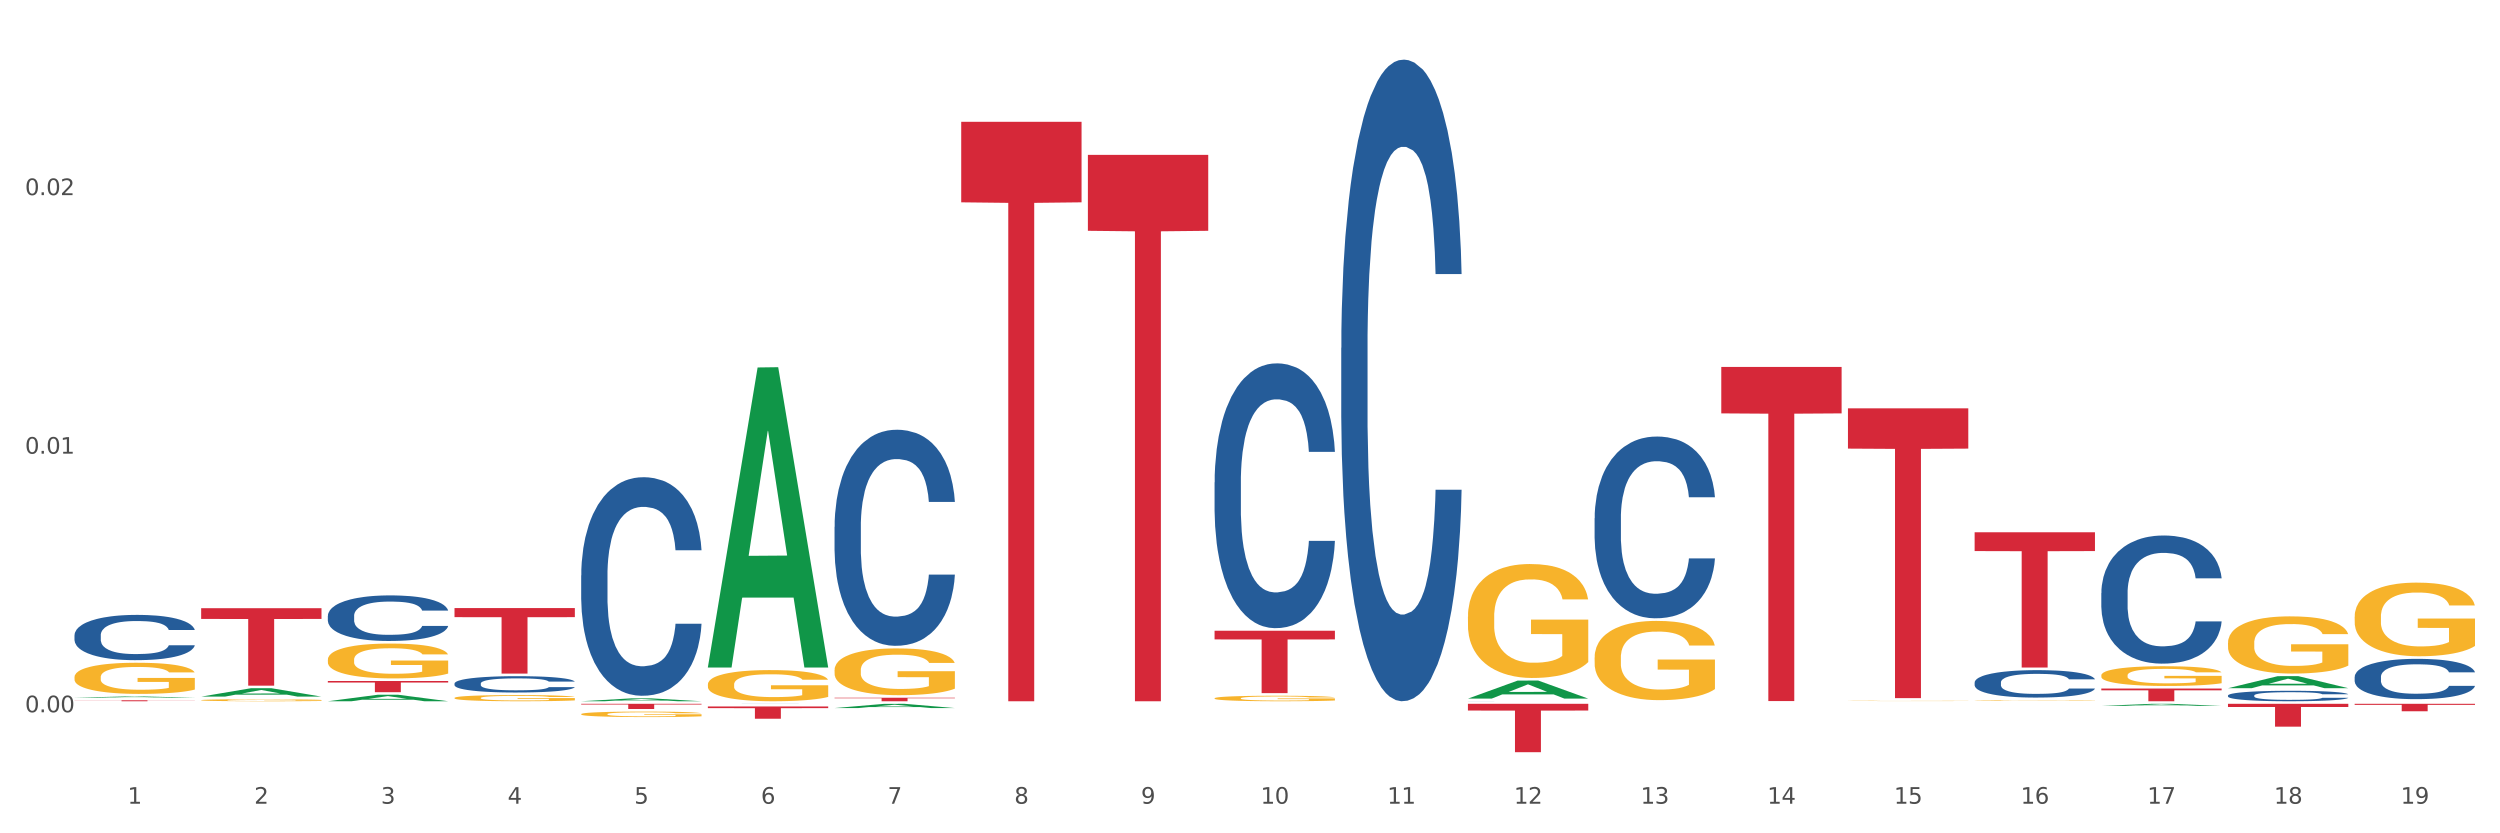
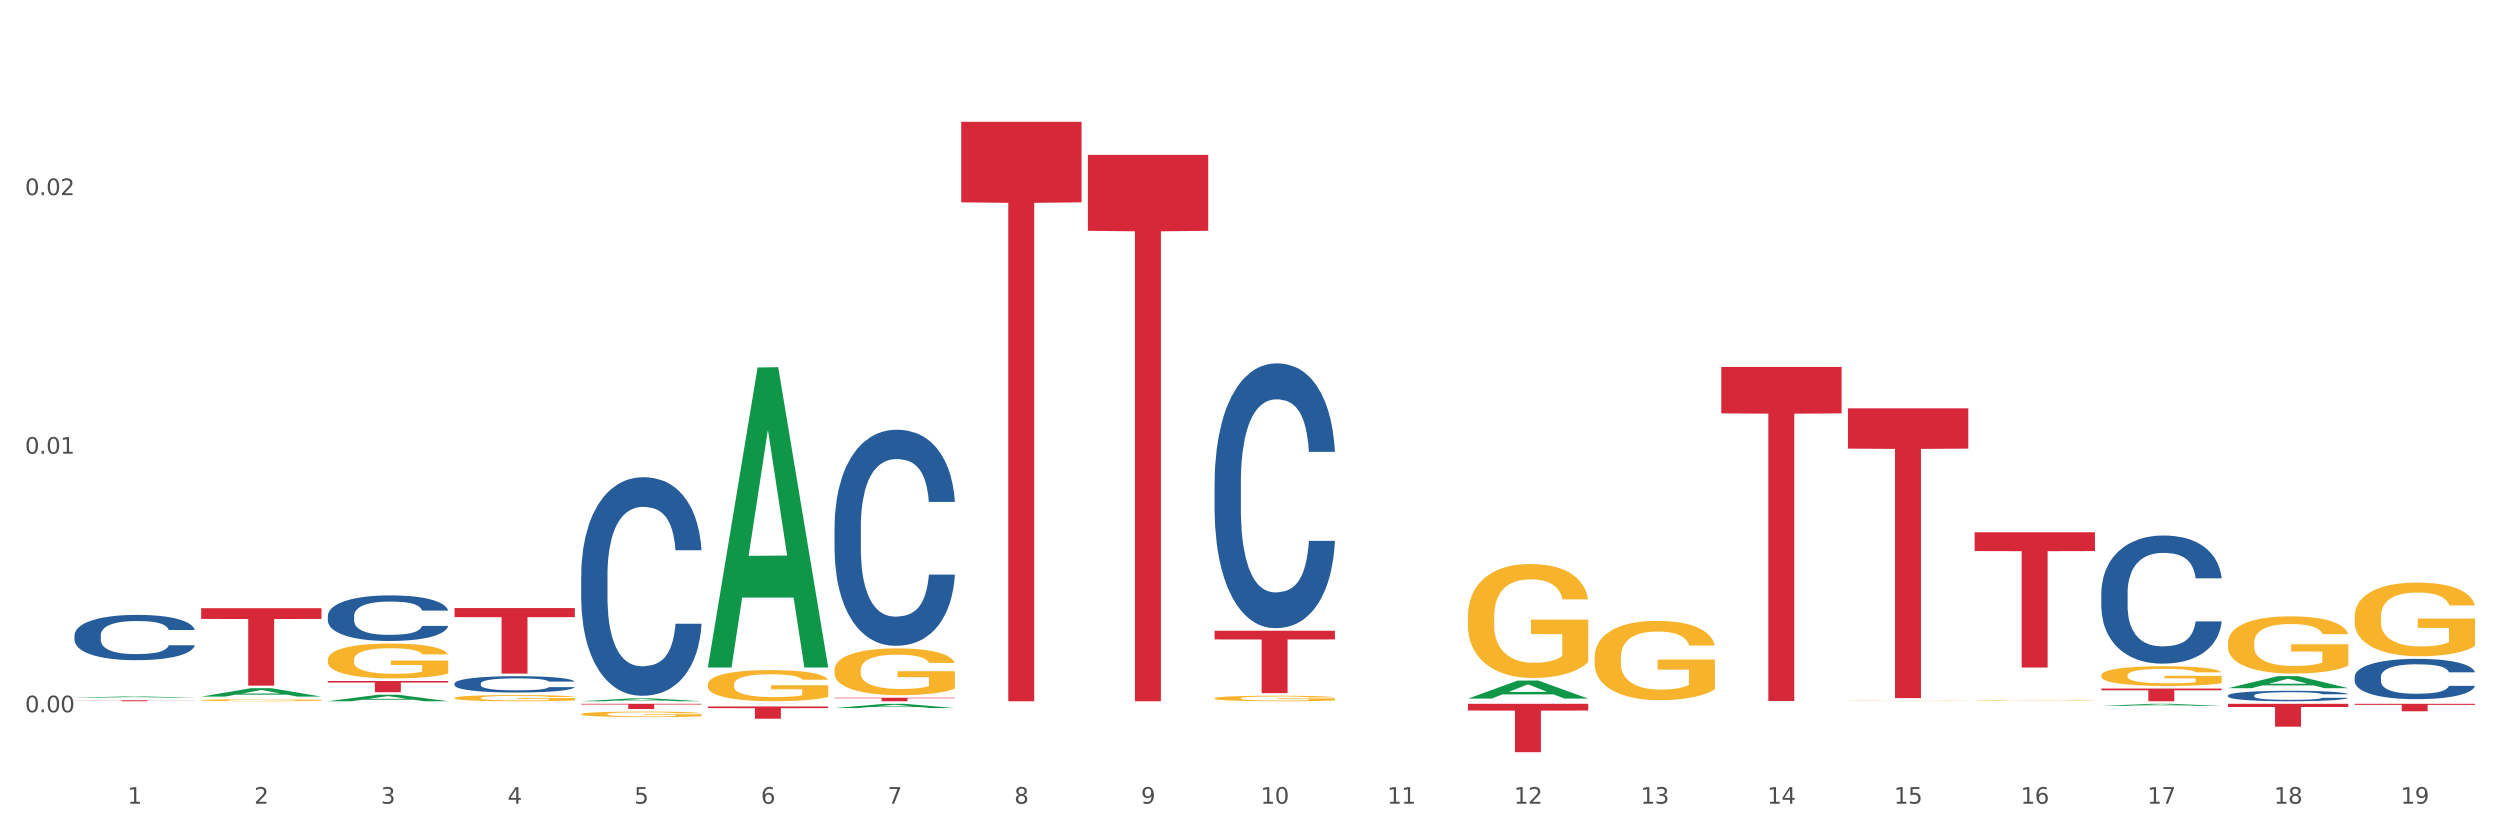
<svg xmlns="http://www.w3.org/2000/svg" xmlns:xlink="http://www.w3.org/1999/xlink" width="1080pt" height="360pt" viewBox="0 0 1080 360" version="1.1">
  <rect x="0" y="0" width="1080" height="360" fill="#333333" stroke="none" />
  <defs>
    <style type="text/css">*{stroke-linejoin: round; stroke-linecap: butt}</style>
  </defs>
  <g id="figure_1">
    <g id="patch_1">
      <path d="M 0 360  L 1080 360  L 1080 0  L 0 0  z " style="fill: #ffffff; stroke: #ffffff; stroke-linejoin: miter" />
    </g>
    <g id="axes_1">
      <g id="matplotlib.axis_1">
        <g id="xtick_1">
          <g id="text_1">
            <g style="fill: #4d4d4d" transform="translate(55.115 347.204) scale(0.096 -0.096)">
              <defs>
                <path id="DejaVuSans-31" d="M 794 531  L 1825 531  L 1825 4091  L 703 3866  L 703 4441  L 1819 4666  L 2450 4666  L 2450 531  L 3481 531  L 3481 0  L 794 0  L 794 531  z " transform="scale(0.016)" />
              </defs>
              <use xlink:href="#DejaVuSans-31" />
            </g>
          </g>
        </g>
        <g id="xtick_2">
          <g id="text_2">
            <g style="fill: #4d4d4d" transform="translate(109.839 347.204) scale(0.096 -0.096)">
              <defs>
                <path id="DejaVuSans-32" d="M 1228 531  L 3431 531  L 3431 0  L 469 0  L 469 531  Q 828 903 1448 1529  Q 2069 2156 2228 2338  Q 2531 2678 2651 2914  Q 2772 3150 2772 3378  Q 2772 3750 2511 3984  Q 2250 4219 1831 4219  Q 1534 4219 1204 4116  Q 875 4013 500 3803  L 500 4441  Q 881 4594 1212 4672  Q 1544 4750 1819 4750  Q 2544 4750 2975 4387  Q 3406 4025 3406 3419  Q 3406 3131 3298 2873  Q 3191 2616 2906 2266  Q 2828 2175 2409 1742  Q 1991 1309 1228 531  z " transform="scale(0.016)" />
              </defs>
              <use xlink:href="#DejaVuSans-32" />
            </g>
          </g>
        </g>
        <g id="xtick_3">
          <g id="text_3">
            <g style="fill: #4d4d4d" transform="translate(164.564 347.204) scale(0.096 -0.096)">
              <defs>
                <path id="DejaVuSans-33" d="M 2597 2516  Q 3050 2419 3304 2112  Q 3559 1806 3559 1356  Q 3559 666 3084 287  Q 2609 -91 1734 -91  Q 1441 -91 1130 -33  Q 819 25 488 141  L 488 750  Q 750 597 1062 519  Q 1375 441 1716 441  Q 2309 441 2620 675  Q 2931 909 2931 1356  Q 2931 1769 2642 2001  Q 2353 2234 1838 2234  L 1294 2234  L 1294 2753  L 1863 2753  Q 2328 2753 2575 2939  Q 2822 3125 2822 3475  Q 2822 3834 2567 4026  Q 2313 4219 1838 4219  Q 1578 4219 1281 4162  Q 984 4106 628 3988  L 628 4550  Q 988 4650 1302 4700  Q 1616 4750 1894 4750  Q 2613 4750 3031 4423  Q 3450 4097 3450 3541  Q 3450 3153 3228 2886  Q 3006 2619 2597 2516  z " transform="scale(0.016)" />
              </defs>
              <use xlink:href="#DejaVuSans-33" />
            </g>
          </g>
        </g>
        <g id="xtick_4">
          <g id="text_4">
            <g style="fill: #4d4d4d" transform="translate(219.288 347.204) scale(0.096 -0.096)">
              <defs>
                <path id="DejaVuSans-34" d="M 2419 4116  L 825 1625  L 2419 1625  L 2419 4116  z M 2253 4666  L 3047 4666  L 3047 1625  L 3713 1625  L 3713 1100  L 3047 1100  L 3047 0  L 2419 0  L 2419 1100  L 313 1100  L 313 1709  L 2253 4666  z " transform="scale(0.016)" />
              </defs>
              <use xlink:href="#DejaVuSans-34" />
            </g>
          </g>
        </g>
        <g id="xtick_5">
          <g id="text_5">
            <g style="fill: #4d4d4d" transform="translate(274.012 347.204) scale(0.096 -0.096)">
              <defs>
                <path id="DejaVuSans-35" d="M 691 4666  L 3169 4666  L 3169 4134  L 1269 4134  L 1269 2991  Q 1406 3038 1543 3061  Q 1681 3084 1819 3084  Q 2600 3084 3056 2656  Q 3513 2228 3513 1497  Q 3513 744 3044 326  Q 2575 -91 1722 -91  Q 1428 -91 1123 -41  Q 819 9 494 109  L 494 744  Q 775 591 1075 516  Q 1375 441 1709 441  Q 2250 441 2565 725  Q 2881 1009 2881 1497  Q 2881 1984 2565 2268  Q 2250 2553 1709 2553  Q 1456 2553 1204 2497  Q 953 2441 691 2322  L 691 4666  z " transform="scale(0.016)" />
              </defs>
              <use xlink:href="#DejaVuSans-35" />
            </g>
          </g>
        </g>
        <g id="xtick_6">
          <g id="text_6">
            <g style="fill: #4d4d4d" transform="translate(328.736 347.204) scale(0.096 -0.096)">
              <defs>
                <path id="DejaVuSans-36" d="M 2113 2584  Q 1688 2584 1439 2293  Q 1191 2003 1191 1497  Q 1191 994 1439 701  Q 1688 409 2113 409  Q 2538 409 2786 701  Q 3034 994 3034 1497  Q 3034 2003 2786 2293  Q 2538 2584 2113 2584  z M 3366 4563  L 3366 3988  Q 3128 4100 2886 4159  Q 2644 4219 2406 4219  Q 1781 4219 1451 3797  Q 1122 3375 1075 2522  Q 1259 2794 1537 2939  Q 1816 3084 2150 3084  Q 2853 3084 3261 2657  Q 3669 2231 3669 1497  Q 3669 778 3244 343  Q 2819 -91 2113 -91  Q 1303 -91 875 529  Q 447 1150 447 2328  Q 447 3434 972 4092  Q 1497 4750 2381 4750  Q 2619 4750 2861 4703  Q 3103 4656 3366 4563  z " transform="scale(0.016)" />
              </defs>
              <use xlink:href="#DejaVuSans-36" />
            </g>
          </g>
        </g>
        <g id="xtick_7">
          <g id="text_7">
            <g style="fill: #4d4d4d" transform="translate(383.461 347.204) scale(0.096 -0.096)">
              <defs>
                <path id="DejaVuSans-37" d="M 525 4666  L 3525 4666  L 3525 4397  L 1831 0  L 1172 0  L 2766 4134  L 525 4134  L 525 4666  z " transform="scale(0.016)" />
              </defs>
              <use xlink:href="#DejaVuSans-37" />
            </g>
          </g>
        </g>
        <g id="xtick_8">
          <g id="text_8">
            <g style="fill: #4d4d4d" transform="translate(438.185 347.204) scale(0.096 -0.096)">
              <defs>
                <path id="DejaVuSans-38" d="M 2034 2216  Q 1584 2216 1326 1975  Q 1069 1734 1069 1313  Q 1069 891 1326 650  Q 1584 409 2034 409  Q 2484 409 2743 651  Q 3003 894 3003 1313  Q 3003 1734 2745 1975  Q 2488 2216 2034 2216  z M 1403 2484  Q 997 2584 770 2862  Q 544 3141 544 3541  Q 544 4100 942 4425  Q 1341 4750 2034 4750  Q 2731 4750 3128 4425  Q 3525 4100 3525 3541  Q 3525 3141 3298 2862  Q 3072 2584 2669 2484  Q 3125 2378 3379 2068  Q 3634 1759 3634 1313  Q 3634 634 3220 271  Q 2806 -91 2034 -91  Q 1263 -91 848 271  Q 434 634 434 1313  Q 434 1759 690 2068  Q 947 2378 1403 2484  z M 1172 3481  Q 1172 3119 1398 2916  Q 1625 2713 2034 2713  Q 2441 2713 2670 2916  Q 2900 3119 2900 3481  Q 2900 3844 2670 4047  Q 2441 4250 2034 4250  Q 1625 4250 1398 4047  Q 1172 3844 1172 3481  z " transform="scale(0.016)" />
              </defs>
              <use xlink:href="#DejaVuSans-38" />
            </g>
          </g>
        </g>
        <g id="xtick_9">
          <g id="text_9">
            <g style="fill: #4d4d4d" transform="translate(492.909 347.204) scale(0.096 -0.096)">
              <defs>
                <path id="DejaVuSans-39" d="M 703 97  L 703 672  Q 941 559 1184 500  Q 1428 441 1663 441  Q 2288 441 2617 861  Q 2947 1281 2994 2138  Q 2813 1869 2534 1725  Q 2256 1581 1919 1581  Q 1219 1581 811 2004  Q 403 2428 403 3163  Q 403 3881 828 4315  Q 1253 4750 1959 4750  Q 2769 4750 3195 4129  Q 3622 3509 3622 2328  Q 3622 1225 3098 567  Q 2575 -91 1691 -91  Q 1453 -91 1209 -44  Q 966 3 703 97  z M 1959 2075  Q 2384 2075 2632 2365  Q 2881 2656 2881 3163  Q 2881 3666 2632 3958  Q 2384 4250 1959 4250  Q 1534 4250 1286 3958  Q 1038 3666 1038 3163  Q 1038 2656 1286 2365  Q 1534 2075 1959 2075  z " transform="scale(0.016)" />
              </defs>
              <use xlink:href="#DejaVuSans-39" />
            </g>
          </g>
        </g>
        <g id="xtick_10">
          <g id="text_10">
            <g style="fill: #4d4d4d" transform="translate(544.58 347.204) scale(0.096 -0.096)">
              <defs>
                <path id="DejaVuSans-30" d="M 2034 4250  Q 1547 4250 1301 3770  Q 1056 3291 1056 2328  Q 1056 1369 1301 889  Q 1547 409 2034 409  Q 2525 409 2770 889  Q 3016 1369 3016 2328  Q 3016 3291 2770 3770  Q 2525 4250 2034 4250  z M 2034 4750  Q 2819 4750 3233 4129  Q 3647 3509 3647 2328  Q 3647 1150 3233 529  Q 2819 -91 2034 -91  Q 1250 -91 836 529  Q 422 1150 422 2328  Q 422 3509 836 4129  Q 1250 4750 2034 4750  z " transform="scale(0.016)" />
              </defs>
              <use xlink:href="#DejaVuSans-31" />
              <use xlink:href="#DejaVuSans-30" transform="translate(63.623 0)" />
            </g>
          </g>
        </g>
        <g id="xtick_11">
          <g id="text_11">
            <g style="fill: #4d4d4d" transform="translate(599.304 347.204) scale(0.096 -0.096)">
              <use xlink:href="#DejaVuSans-31" />
              <use xlink:href="#DejaVuSans-31" transform="translate(63.623 0)" />
            </g>
          </g>
        </g>
        <g id="xtick_12">
          <g id="text_12">
            <g style="fill: #4d4d4d" transform="translate(654.028 347.204) scale(0.096 -0.096)">
              <use xlink:href="#DejaVuSans-31" />
              <use xlink:href="#DejaVuSans-32" transform="translate(63.623 0)" />
            </g>
          </g>
        </g>
        <g id="xtick_13">
          <g id="text_13">
            <g style="fill: #4d4d4d" transform="translate(708.752 347.204) scale(0.096 -0.096)">
              <use xlink:href="#DejaVuSans-31" />
              <use xlink:href="#DejaVuSans-33" transform="translate(63.623 0)" />
            </g>
          </g>
        </g>
        <g id="xtick_14">
          <g id="text_14">
            <g style="fill: #4d4d4d" transform="translate(763.477 347.204) scale(0.096 -0.096)">
              <use xlink:href="#DejaVuSans-31" />
              <use xlink:href="#DejaVuSans-34" transform="translate(63.623 0)" />
            </g>
          </g>
        </g>
        <g id="xtick_15">
          <g id="text_15">
            <g style="fill: #4d4d4d" transform="translate(818.201 347.204) scale(0.096 -0.096)">
              <use xlink:href="#DejaVuSans-31" />
              <use xlink:href="#DejaVuSans-35" transform="translate(63.623 0)" />
            </g>
          </g>
        </g>
        <g id="xtick_16">
          <g id="text_16">
            <g style="fill: #4d4d4d" transform="translate(872.925 347.204) scale(0.096 -0.096)">
              <use xlink:href="#DejaVuSans-31" />
              <use xlink:href="#DejaVuSans-36" transform="translate(63.623 0)" />
            </g>
          </g>
        </g>
        <g id="xtick_17">
          <g id="text_17">
            <g style="fill: #4d4d4d" transform="translate(927.649 347.204) scale(0.096 -0.096)">
              <use xlink:href="#DejaVuSans-31" />
              <use xlink:href="#DejaVuSans-37" transform="translate(63.623 0)" />
            </g>
          </g>
        </g>
        <g id="xtick_18">
          <g id="text_18">
            <g style="fill: #4d4d4d" transform="translate(982.374 347.204) scale(0.096 -0.096)">
              <use xlink:href="#DejaVuSans-31" />
              <use xlink:href="#DejaVuSans-38" transform="translate(63.623 0)" />
            </g>
          </g>
        </g>
        <g id="xtick_19">
          <g id="text_19">
            <g style="fill: #4d4d4d" transform="translate(1037.098 347.204) scale(0.096 -0.096)">
              <use xlink:href="#DejaVuSans-31" />
              <use xlink:href="#DejaVuSans-39" transform="translate(63.623 0)" />
            </g>
          </g>
        </g>
        <g id="xtick_20" />
        <g id="xtick_21" />
        <g id="xtick_22" />
        <g id="xtick_23" />
        <g id="xtick_24" />
        <g id="xtick_25" />
        <g id="xtick_26" />
        <g id="xtick_27" />
        <g id="xtick_28" />
        <g id="xtick_29" />
        <g id="xtick_30" />
        <g id="xtick_31" />
        <g id="xtick_32" />
        <g id="xtick_33" />
        <g id="xtick_34" />
        <g id="xtick_35" />
        <g id="xtick_36" />
        <g id="xtick_37" />
      </g>
      <g id="matplotlib.axis_2">
        <g id="ytick_1">
          <g id="text_20">
            <g style="fill: #4d4d4d" transform="translate(10.8 307.703) scale(0.096 -0.096)">
              <defs>
                <path id="DejaVuSans-2e" d="M 684 794  L 1344 794  L 1344 0  L 684 0  L 684 794  z " transform="scale(0.016)" />
              </defs>
              <use xlink:href="#DejaVuSans-30" />
              <use xlink:href="#DejaVuSans-2e" transform="translate(63.623 0)" />
              <use xlink:href="#DejaVuSans-30" transform="translate(95.41 0)" />
              <use xlink:href="#DejaVuSans-30" transform="translate(159.033 0)" />
            </g>
          </g>
        </g>
        <g id="ytick_2">
          <g id="text_21">
            <g style="fill: #4d4d4d" transform="translate(10.8 195.998) scale(0.096 -0.096)">
              <use xlink:href="#DejaVuSans-30" />
              <use xlink:href="#DejaVuSans-2e" transform="translate(63.623 0)" />
              <use xlink:href="#DejaVuSans-30" transform="translate(95.41 0)" />
              <use xlink:href="#DejaVuSans-31" transform="translate(159.033 0)" />
            </g>
          </g>
        </g>
        <g id="ytick_3">
          <g id="text_22">
            <g style="fill: #4d4d4d" transform="translate(10.8 84.293) scale(0.096 -0.096)">
              <use xlink:href="#DejaVuSans-30" />
              <use xlink:href="#DejaVuSans-2e" transform="translate(63.623 0)" />
              <use xlink:href="#DejaVuSans-30" transform="translate(95.41 0)" />
              <use xlink:href="#DejaVuSans-32" transform="translate(159.033 0)" />
            </g>
          </g>
        </g>
        <g id="ytick_4" />
        <g id="ytick_5" />
        <g id="ytick_6" />
      </g>
      <g id="PolyCollection_1">
        <path d="M 32.175 301.409  L 32.229 301.408  L 53.667 300.881  L 62.564 300.881  L 84.163 301.41  L 73.873 301.41  L 69.21 301.287  L 47.075 301.287  L 46.914 301.289  L 42.412 301.41  L 32.175 301.41  L 32.175 301.409  L 49.862 301.213  L 66.423 301.213  L 58.223 300.994  L 58.115 300.993  L 58.008 300.994  L 49.808 301.213  L 49.862 301.213  L 32.175 301.409  z " clip-path="url(#pb25117adb3)" style="fill: #109648" />
        <path d="M 86.899 300.939  L 86.953 300.936  L 108.391 297.313  L 117.288 297.31  L 138.887 300.946  L 128.597 300.946  L 123.934 300.099  L 101.799 300.099  L 101.638 300.113  L 97.136 300.946  L 86.899 300.946  L 86.899 300.939  L 104.586 299.594  L 121.147 299.591  L 112.947 298.085  L 112.84 298.078  L 112.733 298.088  L 104.532 299.591  L 104.586 299.594  L 86.899 300.939  z " clip-path="url(#pb25117adb3)" style="fill: #109648" />
        <path d="M 141.624 302.937  L 141.677 302.935  L 163.116 300.137  L 172.012 300.134  L 193.612 302.942  L 183.321 302.942  L 178.658 302.288  L 156.523 302.288  L 156.362 302.299  L 151.86 302.942  L 141.624 302.942  L 141.624 302.937  L 159.31 301.898  L 175.871 301.896  L 167.671 300.733  L 167.564 300.727  L 167.457 300.735  L 159.257 301.896  L 159.31 301.898  L 141.624 302.937  z " clip-path="url(#pb25117adb3)" style="fill: #109648" />
        <path d="M 907.763 304.941  L 907.817 304.94  L 929.255 304.056  L 938.152 304.056  L 959.751 304.942  L 949.461 304.942  L 944.798 304.736  L 922.663 304.736  L 922.502 304.739  L 918 304.942  L 907.763 304.942  L 907.763 304.941  L 925.45 304.613  L 942.011 304.612  L 933.811 304.245  L 933.704 304.243  L 933.597 304.245  L 925.396 304.612  L 925.45 304.613  L 907.763 304.941  z " clip-path="url(#pb25117adb3)" style="fill: #109648" />
        <path d="M 962.488 297.296  L 962.541 297.291  L 983.98 292.105  L 992.877 292.1  L 1014.476 297.306  L 1004.185 297.306  L 999.522 296.094  L 977.387 296.094  L 977.227 296.113  L 972.724 297.306  L 962.488 297.306  L 962.488 297.296  L 980.174 295.37  L 996.735 295.365  L 988.535 293.21  L 988.428 293.2  L 988.321 293.215  L 980.121 295.365  L 980.174 295.37  L 962.488 297.296  z " clip-path="url(#pb25117adb3)" style="fill: #109648" />
        <path d="M 798.315 176.404  L 850.303 176.404  L 850.303 193.802  L 829.853 193.92  L 829.853 301.604  L 818.642 301.604  L 818.642 193.92  L 798.315 193.802  L 798.315 176.521  L 798.315 176.404  z " clip-path="url(#pb25117adb3)" style="fill: #d62839" />
        <path d="M 853.039 229.941  L 905.027 229.941  L 905.027 238.063  L 884.577 238.118  L 884.577 288.389  L 873.366 288.389  L 873.366 238.118  L 853.039 238.063  L 853.039 229.996  L 853.039 229.941  z " clip-path="url(#pb25117adb3)" style="fill: #d62839" />
        <path d="M 907.763 297.451  L 959.751 297.451  L 959.751 298.215  L 939.301 298.22  L 939.301 302.942  L 928.09 302.942  L 928.09 298.22  L 907.763 298.215  L 907.763 297.457  L 907.763 297.451  z " clip-path="url(#pb25117adb3)" style="fill: #d62839" />
        <path d="M 962.488 304.056  L 1014.476 304.056  L 1014.476 305.425  L 994.025 305.434  L 994.025 313.91  L 982.815 313.91  L 982.815 305.434  L 962.488 305.425  L 962.488 304.065  L 962.488 304.056  z " clip-path="url(#pb25117adb3)" style="fill: #d62839" />
        <path d="M 1017.212 304.056  L 1069.2 304.056  L 1069.2 304.501  L 1048.75 304.504  L 1048.75 307.259  L 1037.539 307.259  L 1037.539 304.504  L 1017.212 304.501  L 1017.212 304.059  L 1017.212 304.056  z " clip-path="url(#pb25117adb3)" style="fill: #d62839" />
        <path d="M 86.899 262.731  L 138.887 262.731  L 138.887 267.381  L 118.437 267.413  L 118.437 296.197  L 107.226 296.197  L 107.226 267.413  L 86.899 267.381  L 86.899 262.762  L 86.899 262.731  z " clip-path="url(#pb25117adb3)" style="fill: #d62839" />
        <path d="M 141.624 294.191  L 193.612 294.191  L 193.612 294.862  L 173.161 294.867  L 173.161 299.021  L 161.951 299.021  L 161.951 294.867  L 141.624 294.862  L 141.624 294.195  L 141.624 294.191  z " clip-path="url(#pb25117adb3)" style="fill: #d62839" />
        <path d="M 196.348 262.676  L 248.336 262.676  L 248.336 266.612  L 227.886 266.638  L 227.886 290.994  L 216.675 290.994  L 216.675 266.638  L 196.348 266.612  L 196.348 262.703  L 196.348 262.676  z " clip-path="url(#pb25117adb3)" style="fill: #d62839" />
        <path d="M 251.072 304.056  L 303.06 304.056  L 303.06 304.367  L 282.61 304.369  L 282.61 306.295  L 271.399 306.295  L 271.399 304.369  L 251.072 304.367  L 251.072 304.058  L 251.072 304.056  z " clip-path="url(#pb25117adb3)" style="fill: #d62839" />
        <path d="M 305.796 305.191  L 357.784 305.191  L 357.784 305.926  L 337.334 305.931  L 337.334 310.483  L 326.123 310.483  L 326.123 305.931  L 305.796 305.926  L 305.796 305.196  L 305.796 305.191  z " clip-path="url(#pb25117adb3)" style="fill: #d62839" />
        <path d="M 360.521 301.434  L 412.509 301.434  L 412.509 301.643  L 392.058 301.645  L 392.058 302.942  L 380.848 302.942  L 380.848 301.645  L 360.521 301.643  L 360.521 301.435  L 360.521 301.434  z " clip-path="url(#pb25117adb3)" style="fill: #d62839" />
        <path d="M 415.245 52.617  L 467.233 52.617  L 467.233 87.404  L 446.783 87.639  L 446.783 302.942  L 435.572 302.942  L 435.572 87.639  L 415.245 87.404  L 415.245 52.852  L 415.245 52.617  z " clip-path="url(#pb25117adb3)" style="fill: #d62839" />
        <path d="M 469.969 66.904  L 521.957 66.904  L 521.957 99.706  L 501.507 99.927  L 501.507 302.942  L 490.296 302.942  L 490.296 99.927  L 469.969 99.706  L 469.969 67.126  L 469.969 66.904  z " clip-path="url(#pb25117adb3)" style="fill: #d62839" />
        <path d="M 634.142 304.056  L 686.13 304.056  L 686.13 306.959  L 665.68 306.979  L 665.68 324.95  L 654.469 324.95  L 654.469 306.979  L 634.142 306.959  L 634.142 304.075  L 634.142 304.056  z " clip-path="url(#pb25117adb3)" style="fill: #d62839" />
        <path d="M 141.624 284.978  L 141.685 284.965  L 141.685 284.47  L 141.808 284.043  L 142.421 283.012  L 143.342 282.159  L 144.017 281.706  L 144.693 281.334  L 145.49 280.963  L 146.472 280.578  L 148.252 280.014  L 149.357 279.725  L 150.708 279.423  L 153.163 278.983  L 154.943 278.735  L 156.784 278.529  L 159.792 278.282  L 161.756 278.172  L 163.843 278.089  L 166.359 278.034  L 168.262 278.02  L 172.436 278.062  L 175.996 278.185  L 177.714 278.282  L 179.924 278.447  L 181.09 278.557  L 182.993 278.777  L 184.957 279.065  L 186.308 279.313  L 188.333 279.78  L 189.867 280.248  L 191.279 280.826  L 192.016 281.224  L 192.568 281.596  L 193.059 282.022  L 193.55 282.696  L 182.502 282.696  L 182.072 282.214  L 181.397 281.761  L 180.415 281.321  L 179.556 281.046  L 178.083 280.702  L 176.732 280.482  L 175.321 280.317  L 173.602 280.179  L 172.252 280.11  L 170.349 280.055  L 166.605 280.069  L 164.088 280.179  L 162.37 280.317  L 161.265 280.44  L 160.283 280.578  L 159.178 280.771  L 157.889 281.059  L 156.968 281.321  L 156.048 281.651  L 155.311 281.981  L 154.636 282.366  L 154.083 282.778  L 153.654 283.204  L 153.286 283.727  L 152.979 284.593  L 152.979 286.477  L 153.101 286.903  L 153.408 287.467  L 153.777 287.893  L 154.39 288.402  L 154.943 288.746  L 155.986 289.241  L 157.152 289.654  L 158.073 289.915  L 158.994 290.135  L 160.59 290.437  L 162.37 290.685  L 163.904 290.836  L 165.991 290.974  L 167.403 291.029  L 168.63 291.056  L 171.638 291.056  L 173.786 291.015  L 176.18 290.919  L 178.021 290.795  L 179.556 290.644  L 181.274 290.396  L 182.379 290.162  L 182.379 287.288  L 168.876 287.275  L 168.876 285.363  L 193.612 285.363  L 193.612 290.974  L 192.568 291.262  L 191.402 291.524  L 190.174 291.757  L 188.333 292.046  L 186.123 292.321  L 184.159 292.514  L 182.072 292.679  L 179.617 292.83  L 176.425 292.968  L 174.461 293.023  L 172.006 293.064  L 169.121 293.078  L 166.605 293.05  L 164.15 292.981  L 161.572 292.858  L 159.055 292.679  L 157.152 292.5  L 155.25 292.28  L 153.224 291.991  L 151.628 291.716  L 150.401 291.469  L 149.05 291.152  L 147.577 290.74  L 146.472 290.369  L 145.49 289.984  L 144.447 289.489  L 143.71 289.062  L 142.974 288.526  L 142.544 288.127  L 142.053 287.508  L 141.685 286.642  L 141.624 284.978  z " clip-path="url(#pb25117adb3)" style="fill: #f7b32b" />
        <path d="M 196.348 301.509  L 196.409 301.506  L 196.409 301.419  L 196.532 301.343  L 197.146 301.16  L 198.066 301.01  L 198.742 300.929  L 199.417 300.863  L 200.215 300.798  L 201.197 300.73  L 202.977 300.63  L 204.082 300.579  L 205.432 300.525  L 207.887 300.447  L 209.667 300.403  L 211.508 300.367  L 214.516 300.323  L 216.48 300.304  L 218.567 300.289  L 221.084 300.279  L 222.986 300.277  L 227.16 300.284  L 230.72 300.306  L 232.439 300.323  L 234.648 300.352  L 235.815 300.372  L 237.717 300.411  L 239.681 300.462  L 241.032 300.506  L 243.057 300.588  L 244.592 300.671  L 246.003 300.773  L 246.74 300.844  L 247.292 300.91  L 247.783 300.985  L 248.275 301.104  L 237.226 301.104  L 236.797 301.019  L 236.121 300.939  L 235.139 300.861  L 234.28 300.812  L 232.807 300.751  L 231.457 300.713  L 230.045 300.683  L 228.326 300.659  L 226.976 300.647  L 225.073 300.637  L 221.329 300.64  L 218.813 300.659  L 217.094 300.683  L 215.989 300.705  L 215.007 300.73  L 213.902 300.764  L 212.613 300.815  L 211.693 300.861  L 210.772 300.919  L 210.035 300.978  L 209.36 301.046  L 208.808 301.119  L 208.378 301.195  L 208.01 301.287  L 207.703 301.44  L 207.703 301.774  L 207.826 301.849  L 208.133 301.949  L 208.501 302.025  L 209.115 302.115  L 209.667 302.176  L 210.711 302.263  L 211.877 302.336  L 212.797 302.383  L 213.718 302.421  L 215.314 302.475  L 217.094 302.519  L 218.628 302.546  L 220.715 302.57  L 222.127 302.58  L 223.355 302.585  L 226.362 302.585  L 228.51 302.577  L 230.904 302.56  L 232.746 302.538  L 234.28 302.512  L 235.999 302.468  L 237.104 302.426  L 237.104 301.918  L 223.6 301.915  L 223.6 301.577  L 248.336 301.577  L 248.336 302.57  L 247.292 302.621  L 246.126 302.667  L 244.899 302.709  L 243.057 302.76  L 240.848 302.809  L 238.884 302.843  L 236.797 302.872  L 234.341 302.899  L 231.15 302.923  L 229.186 302.933  L 226.73 302.94  L 223.846 302.942  L 221.329 302.938  L 218.874 302.925  L 216.296 302.903  L 213.779 302.872  L 211.877 302.84  L 209.974 302.801  L 207.948 302.75  L 206.353 302.701  L 205.125 302.658  L 203.775 302.602  L 202.302 302.529  L 201.197 302.463  L 200.215 302.395  L 199.171 302.307  L 198.435 302.232  L 197.698 302.137  L 197.269 302.066  L 196.777 301.957  L 196.409 301.803  L 196.348 301.509  z " clip-path="url(#pb25117adb3)" style="fill: #f7b32b" />
        <path d="M 251.072 308.501  L 251.133 308.499  L 251.133 308.421  L 251.256 308.354  L 251.87 308.192  L 252.791 308.058  L 253.466 307.987  L 254.141 307.929  L 254.939 307.87  L 255.921 307.81  L 257.701 307.721  L 258.806 307.676  L 260.156 307.629  L 262.611 307.559  L 264.391 307.521  L 266.233 307.488  L 269.24 307.449  L 271.204 307.432  L 273.291 307.419  L 275.808 307.41  L 277.711 307.408  L 281.884 307.415  L 285.444 307.434  L 287.163 307.449  L 289.373 307.475  L 290.539 307.493  L 292.442 307.527  L 294.406 307.572  L 295.756 307.611  L 297.782 307.685  L 299.316 307.758  L 300.728 307.849  L 301.464 307.912  L 302.017 307.97  L 302.508 308.037  L 302.999 308.143  L 291.951 308.143  L 291.521 308.067  L 290.846 307.996  L 289.864 307.927  L 289.004 307.883  L 287.531 307.829  L 286.181 307.795  L 284.769 307.769  L 283.051 307.747  L 281.7 307.737  L 279.797 307.728  L 276.053 307.73  L 273.537 307.747  L 271.818 307.769  L 270.713 307.788  L 269.731 307.81  L 268.627 307.84  L 267.338 307.886  L 266.417 307.927  L 265.496 307.978  L 264.76 308.03  L 264.084 308.091  L 263.532 308.156  L 263.102 308.223  L 262.734 308.305  L 262.427 308.441  L 262.427 308.737  L 262.55 308.803  L 262.857 308.892  L 263.225 308.959  L 263.839 309.039  L 264.391 309.093  L 265.435 309.171  L 266.601 309.235  L 267.522 309.276  L 268.442 309.311  L 270.038 309.359  L 271.818 309.397  L 273.353 309.421  L 275.44 309.443  L 276.851 309.451  L 278.079 309.456  L 281.086 309.456  L 283.235 309.449  L 285.629 309.434  L 287.47 309.415  L 289.004 309.391  L 290.723 309.352  L 291.828 309.315  L 291.828 308.864  L 278.324 308.862  L 278.324 308.562  L 303.06 308.562  L 303.06 309.443  L 302.017 309.488  L 300.851 309.529  L 299.623 309.566  L 297.782 309.611  L 295.572 309.654  L 293.608 309.685  L 291.521 309.711  L 289.066 309.734  L 285.874 309.756  L 283.91 309.765  L 281.455 309.771  L 278.57 309.773  L 276.053 309.769  L 273.598 309.758  L 271.02 309.739  L 268.504 309.711  L 266.601 309.682  L 264.698 309.648  L 262.673 309.603  L 261.077 309.559  L 259.849 309.52  L 258.499 309.471  L 257.026 309.406  L 255.921 309.348  L 254.939 309.287  L 253.896 309.209  L 253.159 309.143  L 252.422 309.058  L 251.993 308.996  L 251.502 308.898  L 251.133 308.762  L 251.072 308.501  z " clip-path="url(#pb25117adb3)" style="fill: #f7b32b" />
        <path d="M 305.796 295.7  L 305.858 295.688  L 305.858 295.245  L 305.981 294.864  L 306.594 293.942  L 307.515 293.18  L 308.19 292.774  L 308.865 292.442  L 309.663 292.11  L 310.645 291.766  L 312.425 291.261  L 313.53 291.003  L 314.88 290.733  L 317.336 290.339  L 319.116 290.118  L 320.957 289.934  L 323.965 289.712  L 325.929 289.614  L 328.016 289.54  L 330.532 289.491  L 332.435 289.479  L 336.609 289.515  L 340.169 289.626  L 341.887 289.712  L 344.097 289.86  L 345.263 289.958  L 347.166 290.155  L 349.13 290.413  L 350.48 290.634  L 352.506 291.052  L 354.04 291.47  L 355.452 291.987  L 356.189 292.343  L 356.741 292.675  L 357.232 293.057  L 357.723 293.659  L 346.675 293.659  L 346.245 293.229  L 345.57 292.823  L 344.588 292.43  L 343.729 292.184  L 342.256 291.876  L 340.905 291.68  L 339.493 291.532  L 337.775 291.409  L 336.425 291.348  L 334.522 291.298  L 330.778 291.311  L 328.261 291.409  L 326.542 291.532  L 325.438 291.643  L 324.456 291.766  L 323.351 291.938  L 322.062 292.196  L 321.141 292.43  L 320.22 292.725  L 319.484 293.02  L 318.809 293.364  L 318.256 293.733  L 317.827 294.114  L 317.458 294.581  L 317.151 295.356  L 317.151 297.04  L 317.274 297.422  L 317.581 297.926  L 317.949 298.307  L 318.563 298.762  L 319.116 299.069  L 320.159 299.512  L 321.325 299.881  L 322.246 300.114  L 323.167 300.311  L 324.762 300.582  L 326.542 300.803  L 328.077 300.938  L 330.164 301.061  L 331.576 301.11  L 332.803 301.135  L 335.811 301.135  L 337.959 301.098  L 340.353 301.012  L 342.194 300.901  L 343.729 300.766  L 345.447 300.545  L 346.552 300.336  L 346.552 297.766  L 333.049 297.754  L 333.049 296.045  L 357.784 296.045  L 357.784 301.061  L 356.741 301.319  L 355.575 301.553  L 354.347 301.762  L 352.506 302.02  L 350.296 302.266  L 348.332 302.438  L 346.245 302.586  L 343.79 302.721  L 340.598 302.844  L 338.634 302.893  L 336.179 302.93  L 333.294 302.942  L 330.778 302.918  L 328.322 302.856  L 325.745 302.746  L 323.228 302.586  L 321.325 302.426  L 319.423 302.229  L 317.397 301.971  L 315.801 301.725  L 314.574 301.504  L 313.223 301.221  L 311.75 300.852  L 310.645 300.52  L 309.663 300.176  L 308.62 299.733  L 307.883 299.352  L 307.147 298.873  L 306.717 298.516  L 306.226 297.963  L 305.858 297.188  L 305.796 295.7  z " clip-path="url(#pb25117adb3)" style="fill: #f7b32b" />
        <path d="M 360.521 289.448  L 360.582 289.43  L 360.582 288.765  L 360.705 288.193  L 361.319 286.809  L 362.239 285.664  L 362.914 285.055  L 363.59 284.557  L 364.388 284.059  L 365.37 283.542  L 367.15 282.785  L 368.254 282.397  L 369.605 281.991  L 372.06 281.401  L 373.84 281.068  L 375.681 280.791  L 378.689 280.459  L 380.653 280.311  L 382.74 280.201  L 385.256 280.127  L 387.159 280.108  L 391.333 280.164  L 394.893 280.33  L 396.612 280.459  L 398.821 280.681  L 399.987 280.828  L 401.89 281.124  L 403.854 281.511  L 405.205 281.844  L 407.23 282.471  L 408.765 283.099  L 410.176 283.874  L 410.913 284.409  L 411.465 284.908  L 411.956 285.48  L 412.447 286.384  L 401.399 286.384  L 400.969 285.738  L 400.294 285.129  L 399.312 284.538  L 398.453 284.169  L 396.98 283.708  L 395.629 283.413  L 394.218 283.191  L 392.499 283.006  L 391.149 282.914  L 389.246 282.84  L 385.502 282.859  L 382.985 283.006  L 381.267 283.191  L 380.162 283.357  L 379.18 283.542  L 378.075 283.8  L 376.786 284.188  L 375.865 284.538  L 374.945 284.981  L 374.208 285.424  L 373.533 285.941  L 372.981 286.495  L 372.551 287.067  L 372.183 287.769  L 371.876 288.932  L 371.876 291.46  L 371.999 292.033  L 372.305 292.789  L 372.674 293.362  L 373.287 294.045  L 373.84 294.506  L 374.883 295.171  L 376.05 295.724  L 376.97 296.075  L 377.891 296.37  L 379.487 296.776  L 381.267 297.109  L 382.801 297.312  L 384.888 297.496  L 386.3 297.57  L 387.527 297.607  L 390.535 297.607  L 392.683 297.552  L 395.077 297.422  L 396.918 297.256  L 398.453 297.053  L 400.172 296.721  L 401.276 296.407  L 401.276 292.549  L 387.773 292.531  L 387.773 289.965  L 412.509 289.965  L 412.509 297.496  L 411.465 297.884  L 410.299 298.235  L 409.071 298.548  L 407.23 298.936  L 405.02 299.305  L 403.056 299.564  L 400.969 299.785  L 398.514 299.988  L 395.323 300.173  L 393.358 300.247  L 390.903 300.302  L 388.018 300.32  L 385.502 300.284  L 383.047 300.191  L 380.469 300.025  L 377.952 299.785  L 376.05 299.545  L 374.147 299.25  L 372.121 298.862  L 370.525 298.493  L 369.298 298.161  L 367.948 297.736  L 366.474 297.183  L 365.37 296.684  L 364.388 296.167  L 363.344 295.503  L 362.608 294.931  L 361.871 294.211  L 361.441 293.675  L 360.95 292.845  L 360.582 291.682  L 360.521 289.448  z " clip-path="url(#pb25117adb3)" style="fill: #f7b32b" />
        <path d="M 524.693 272.485  L 576.682 272.485  L 576.682 276.232  L 556.231 276.257  L 556.231 299.446  L 545.021 299.446  L 545.021 276.257  L 524.693 276.232  L 524.693 272.511  L 524.693 272.485  z " clip-path="url(#pb25117adb3)" style="fill: #d62839" />
        <path d="M 743.591 158.521  L 795.579 158.521  L 795.579 178.579  L 775.128 178.714  L 775.128 302.857  L 763.918 302.857  L 763.918 178.714  L 743.591 178.579  L 743.591 158.656  L 743.591 158.521  z " clip-path="url(#pb25117adb3)" style="fill: #d62839" />
        <path d="M 32.175 302.523  L 84.163 302.523  L 84.163 302.581  L 63.713 302.582  L 63.713 302.942  L 52.502 302.942  L 52.502 302.582  L 32.175 302.581  L 32.175 302.523  L 32.175 302.523  z " clip-path="url(#pb25117adb3)" style="fill: #d62839" />
        <path d="M 196.348 295.278  L 196.409 295.271  L 196.409 295.091  L 196.594 294.846  L 197.27 294.395  L 198.13 294.053  L 199.605 293.654  L 200.404 293.486  L 201.448 293.299  L 203.599 292.996  L 206.057 292.739  L 207.778 292.597  L 209.068 292.507  L 211.957 292.346  L 213.616 292.275  L 215.336 292.217  L 216.811 292.178  L 219.269 292.133  L 221.236 292.114  L 223.509 292.107  L 225.414 292.114  L 227.934 292.139  L 231.621 292.217  L 233.034 292.262  L 234.939 292.339  L 236.906 292.442  L 238.504 292.545  L 240.347 292.694  L 242.252 292.887  L 244.096 293.132  L 245.386 293.357  L 246.431 293.596  L 247.353 293.886  L 248.029 294.202  L 248.336 294.466  L 237.09 294.466  L 236.783 294.227  L 236.168 293.97  L 235.554 293.796  L 234.878 293.654  L 233.833 293.493  L 232.912 293.39  L 231.375 293.267  L 229.962 293.19  L 228.794 293.145  L 227.381 293.106  L 224.37 293.067  L 222.219 293.067  L 220.867 293.08  L 219.208 293.112  L 217.794 293.158  L 216.135 293.235  L 214.845 293.319  L 213.554 293.428  L 212.817 293.506  L 211.711 293.647  L 210.973 293.763  L 209.99 293.963  L 209.437 294.105  L 208.454 294.472  L 208.024 294.743  L 207.839 294.93  L 207.716 295.136  L 207.716 296.141  L 208.085 296.592  L 208.392 296.786  L 208.884 297.005  L 209.806 297.288  L 211.158 297.565  L 212.571 297.765  L 213.739 297.888  L 214.845 297.978  L 215.951 298.049  L 217.303 298.113  L 218.409 298.152  L 220.068 298.191  L 222.035 298.21  L 223.571 298.21  L 226.705 298.178  L 228.118 298.145  L 229.47 298.1  L 230.945 298.029  L 232.113 297.952  L 232.789 297.894  L 233.895 297.772  L 234.755 297.643  L 235.492 297.495  L 235.984 297.366  L 236.537 297.172  L 236.967 296.953  L 237.09 296.837  L 248.336 296.837  L 248.09 297.069  L 247.66 297.295  L 246.8 297.598  L 246.124 297.772  L 245.079 297.984  L 243.973 298.165  L 242.437 298.365  L 241.023 298.513  L 239.548 298.642  L 237.951 298.758  L 235.062 298.919  L 234.018 298.964  L 231.805 299.041  L 230.085 299.086  L 227.565 299.131  L 224.984 299.157  L 222.28 299.164  L 219.884 299.151  L 217.241 299.112  L 215.582 299.073  L 213.739 299.015  L 211.588 298.925  L 209.56 298.816  L 207.655 298.687  L 205.873 298.539  L 204.214 298.371  L 202.063 298.094  L 200.465 297.823  L 199.298 297.572  L 198.499 297.359  L 197.7 297.089  L 197.27 296.902  L 196.594 296.451  L 196.348 296.032  L 196.348 295.278  z " clip-path="url(#pb25117adb3)" style="fill: #255c99" />
        <path d="M 251.072 248.581  L 251.134 248.494  L 251.134 246.08  L 251.318 242.803  L 251.994 236.767  L 252.854 232.196  L 254.329 226.85  L 255.128 224.608  L 256.173 222.107  L 258.323 218.054  L 260.781 214.605  L 262.502 212.708  L 263.793 211.501  L 266.681 209.345  L 268.34 208.396  L 270.061 207.62  L 271.535 207.103  L 273.994 206.499  L 275.96 206.241  L 278.234 206.154  L 280.139 206.241  L 282.658 206.586  L 286.345 207.62  L 287.759 208.224  L 289.664 209.259  L 291.63 210.638  L 293.228 212.018  L 295.071 214.002  L 296.976 216.588  L 298.82 219.865  L 300.11 222.883  L 301.155 226.074  L 302.077 229.954  L 302.753 234.18  L 303.06 237.715  L 291.815 237.715  L 291.507 234.525  L 290.893 231.075  L 290.278 228.747  L 289.602 226.85  L 288.558 224.694  L 287.636 223.315  L 286.1 221.676  L 284.686 220.641  L 283.519 220.038  L 282.105 219.52  L 279.094 219.003  L 276.943 219.003  L 275.591 219.175  L 273.932 219.607  L 272.519 220.21  L 270.86 221.245  L 269.569 222.366  L 268.279 223.832  L 267.541 224.867  L 266.435 226.764  L 265.698 228.316  L 264.714 230.989  L 264.161 232.886  L 263.178 237.802  L 262.748 241.423  L 262.564 243.924  L 262.441 246.683  L 262.441 260.136  L 262.809 266.172  L 263.117 268.759  L 263.608 271.691  L 264.53 275.485  L 265.882 279.193  L 267.295 281.866  L 268.463 283.504  L 269.569 284.712  L 270.675 285.66  L 272.027 286.523  L 273.133 287.04  L 274.792 287.557  L 276.759 287.816  L 278.295 287.816  L 281.429 287.385  L 282.843 286.954  L 284.195 286.35  L 285.669 285.402  L 286.837 284.367  L 287.513 283.591  L 288.619 281.952  L 289.479 280.228  L 290.217 278.244  L 290.708 276.52  L 291.261 273.933  L 291.692 271.001  L 291.815 269.449  L 303.06 269.449  L 302.814 272.553  L 302.384 275.571  L 301.524 279.624  L 300.848 281.952  L 299.803 284.798  L 298.697 287.212  L 297.161 289.886  L 295.747 291.869  L 294.273 293.594  L 292.675 295.146  L 289.787 297.302  L 288.742 297.905  L 286.53 298.94  L 284.809 299.544  L 282.29 300.147  L 279.709 300.492  L 277.005 300.578  L 274.608 300.406  L 271.966 299.888  L 270.306 299.371  L 268.463 298.595  L 266.312 297.388  L 264.284 295.922  L 262.379 294.197  L 260.597 292.214  L 258.938 289.972  L 256.787 286.264  L 255.189 282.642  L 254.022 279.279  L 253.223 276.433  L 252.424 272.812  L 251.994 270.311  L 251.318 264.275  L 251.072 258.67  L 251.072 248.581  z " clip-path="url(#pb25117adb3)" style="fill: #255c99" />
        <path d="M 305.796 304.066  L 305.858 304.066  L 305.858 304.065  L 306.042 304.064  L 306.718 304.063  L 307.578 304.062  L 309.053 304.06  L 309.852 304.06  L 310.897 304.059  L 313.048 304.058  L 315.506 304.058  L 317.226 304.057  L 318.517 304.057  L 321.405 304.056  L 323.064 304.056  L 324.785 304.056  L 326.26 304.056  L 328.718 304.056  L 330.684 304.056  L 332.958 304.056  L 334.863 304.056  L 337.382 304.056  L 341.07 304.056  L 342.483 304.056  L 344.388 304.056  L 346.354 304.057  L 347.952 304.057  L 349.796 304.057  L 351.701 304.058  L 353.544 304.059  L 354.835 304.06  L 355.879 304.06  L 356.801 304.061  L 357.477 304.062  L 357.784 304.063  L 346.539 304.063  L 346.232 304.062  L 345.617 304.061  L 345.002 304.061  L 344.327 304.06  L 343.282 304.06  L 342.36 304.06  L 340.824 304.059  L 339.41 304.059  L 338.243 304.059  L 336.829 304.059  L 333.818 304.059  L 331.667 304.059  L 330.316 304.059  L 328.656 304.059  L 327.243 304.059  L 325.584 304.059  L 324.293 304.059  L 323.003 304.06  L 322.265 304.06  L 321.159 304.06  L 320.422 304.061  L 319.439 304.061  L 318.886 304.062  L 317.902 304.063  L 317.472 304.064  L 317.288 304.064  L 317.165 304.065  L 317.165 304.068  L 317.534 304.07  L 317.841 304.07  L 318.332 304.071  L 319.254 304.072  L 320.606 304.073  L 322.02 304.073  L 323.187 304.074  L 324.293 304.074  L 325.399 304.074  L 326.751 304.074  L 327.857 304.075  L 329.517 304.075  L 331.483 304.075  L 333.019 304.075  L 336.153 304.075  L 337.567 304.074  L 338.919 304.074  L 340.394 304.074  L 341.561 304.074  L 342.237 304.074  L 343.343 304.073  L 344.204 304.073  L 344.941 304.072  L 345.433 304.072  L 345.986 304.071  L 346.416 304.071  L 346.539 304.07  L 357.784 304.07  L 357.539 304.071  L 357.108 304.072  L 356.248 304.073  L 355.572 304.073  L 354.527 304.074  L 353.421 304.075  L 351.885 304.075  L 350.472 304.076  L 348.997 304.076  L 347.399 304.076  L 344.511 304.077  L 343.466 304.077  L 341.254 304.077  L 339.533 304.077  L 337.014 304.078  L 334.433 304.078  L 331.729 304.078  L 329.332 304.078  L 326.69 304.078  L 325.031 304.077  L 323.187 304.077  L 321.036 304.077  L 319.008 304.077  L 317.103 304.076  L 315.321 304.076  L 313.662 304.075  L 311.511 304.074  L 309.914 304.073  L 308.746 304.073  L 307.947 304.072  L 307.148 304.071  L 306.718 304.071  L 306.042 304.069  L 305.796 304.068  L 305.796 304.066  z " clip-path="url(#pb25117adb3)" style="fill: #255c99" />
        <path d="M 360.521 227.588  L 360.582 227.503  L 360.582 225.116  L 360.766 221.876  L 361.442 215.909  L 362.303 211.39  L 363.778 206.105  L 364.576 203.888  L 365.621 201.416  L 367.772 197.409  L 370.23 193.999  L 371.951 192.123  L 373.241 190.93  L 376.129 188.798  L 377.789 187.861  L 379.509 187.093  L 380.984 186.582  L 383.442 185.985  L 385.409 185.729  L 387.682 185.644  L 389.587 185.729  L 392.107 186.07  L 395.794 187.093  L 397.207 187.69  L 399.112 188.713  L 401.079 190.077  L 402.676 191.441  L 404.52 193.402  L 406.425 195.959  L 408.269 199.199  L 409.559 202.183  L 410.604 205.337  L 411.525 209.174  L 412.201 213.351  L 412.509 216.846  L 401.263 216.846  L 400.956 213.692  L 400.341 210.282  L 399.727 207.98  L 399.051 206.105  L 398.006 203.973  L 397.084 202.609  L 395.548 200.989  L 394.135 199.966  L 392.967 199.37  L 391.554 198.858  L 388.543 198.347  L 386.392 198.347  L 385.04 198.517  L 383.381 198.943  L 381.967 199.54  L 380.308 200.563  L 379.018 201.671  L 377.727 203.121  L 376.99 204.144  L 375.884 206.019  L 375.146 207.554  L 374.163 210.197  L 373.61 212.072  L 372.627 216.932  L 372.196 220.512  L 372.012 222.984  L 371.889 225.713  L 371.889 239.012  L 372.258 244.98  L 372.565 247.537  L 373.057 250.436  L 373.979 254.187  L 375.33 257.853  L 376.744 260.495  L 377.911 262.115  L 379.018 263.309  L 380.124 264.247  L 381.476 265.099  L 382.582 265.611  L 384.241 266.122  L 386.207 266.378  L 387.744 266.378  L 390.878 265.952  L 392.291 265.525  L 393.643 264.929  L 395.118 263.991  L 396.285 262.968  L 396.961 262.201  L 398.068 260.581  L 398.928 258.876  L 399.665 256.915  L 400.157 255.21  L 400.71 252.652  L 401.14 249.754  L 401.263 248.219  L 412.509 248.219  L 412.263 251.288  L 411.833 254.272  L 410.972 258.279  L 410.296 260.581  L 409.252 263.394  L 408.146 265.781  L 406.609 268.424  L 405.196 270.385  L 403.721 272.09  L 402.123 273.624  L 399.235 275.756  L 398.19 276.352  L 395.978 277.375  L 394.258 277.972  L 391.738 278.569  L 389.157 278.91  L 386.453 278.995  L 384.057 278.825  L 381.414 278.313  L 379.755 277.802  L 377.911 277.034  L 375.761 275.841  L 373.733 274.392  L 371.828 272.687  L 370.046 270.726  L 368.386 268.509  L 366.236 264.843  L 364.638 261.263  L 363.47 257.938  L 362.671 255.125  L 361.873 251.544  L 361.442 249.072  L 360.766 243.104  L 360.521 237.563  L 360.521 227.588  z " clip-path="url(#pb25117adb3)" style="fill: #255c99" />
        <path d="M 524.693 208.373  L 524.755 208.268  L 524.755 205.343  L 524.939 201.373  L 525.615 194.06  L 526.476 188.522  L 527.95 182.045  L 528.749 179.328  L 529.794 176.299  L 531.945 171.388  L 534.403 167.209  L 536.123 164.911  L 537.414 163.448  L 540.302 160.836  L 541.961 159.687  L 543.682 158.747  L 545.157 158.12  L 547.615 157.388  L 549.581 157.075  L 551.855 156.97  L 553.76 157.075  L 556.28 157.493  L 559.967 158.747  L 561.38 159.478  L 563.285 160.732  L 565.252 162.403  L 566.849 164.075  L 568.693 166.478  L 570.598 169.612  L 572.441 173.582  L 573.732 177.239  L 574.777 181.105  L 575.698 185.806  L 576.374 190.925  L 576.682 195.209  L 565.436 195.209  L 565.129 191.343  L 564.514 187.164  L 563.9 184.343  L 563.224 182.045  L 562.179 179.433  L 561.257 177.761  L 559.721 175.776  L 558.307 174.523  L 557.14 173.791  L 555.727 173.164  L 552.715 172.537  L 550.565 172.537  L 549.213 172.746  L 547.553 173.269  L 546.14 174  L 544.481 175.254  L 543.19 176.612  L 541.9 178.388  L 541.163 179.642  L 540.056 181.94  L 539.319 183.821  L 538.336 187.06  L 537.783 189.358  L 536.799 195.313  L 536.369 199.701  L 536.185 202.731  L 536.062 206.074  L 536.062 222.373  L 536.431 229.686  L 536.738 232.82  L 537.23 236.373  L 538.151 240.97  L 539.503 245.462  L 540.917 248.701  L 542.084 250.686  L 543.19 252.149  L 544.297 253.298  L 545.648 254.343  L 546.755 254.969  L 548.414 255.596  L 550.38 255.91  L 551.917 255.91  L 555.051 255.387  L 556.464 254.865  L 557.816 254.134  L 559.291 252.984  L 560.458 251.731  L 561.134 250.79  L 562.24 248.805  L 563.101 246.716  L 563.838 244.313  L 564.33 242.223  L 564.883 239.089  L 565.313 235.537  L 565.436 233.656  L 576.682 233.656  L 576.436 237.417  L 576.006 241.074  L 575.145 245.985  L 574.469 248.805  L 573.425 252.253  L 572.318 255.178  L 570.782 258.417  L 569.369 260.82  L 567.894 262.91  L 566.296 264.79  L 563.408 267.402  L 562.363 268.134  L 560.151 269.387  L 558.43 270.119  L 555.911 270.85  L 553.33 271.268  L 550.626 271.372  L 548.229 271.163  L 545.587 270.536  L 543.928 269.91  L 542.084 268.969  L 539.933 267.507  L 537.906 265.731  L 536.001 263.641  L 534.218 261.238  L 532.559 258.522  L 530.408 254.029  L 528.811 249.641  L 527.643 245.567  L 526.844 242.119  L 526.045 237.731  L 525.615 234.701  L 524.939 227.388  L 524.693 220.597  L 524.693 208.373  z " clip-path="url(#pb25117adb3)" style="fill: #255c99" />
-         <path d="M 579.418 150.302  L 579.479 150.049  L 579.479 142.961  L 579.664 133.342  L 580.34 115.622  L 581.2 102.206  L 582.675 86.512  L 583.474 79.93  L 584.518 72.589  L 586.669 60.692  L 589.127 50.567  L 590.848 44.998  L 592.138 41.454  L 595.026 35.125  L 596.686 32.341  L 598.406 30.063  L 599.881 28.544  L 602.339 26.772  L 604.306 26.013  L 606.579 25.759  L 608.484 26.013  L 611.004 27.025  L 614.691 30.063  L 616.104 31.835  L 618.009 34.872  L 619.976 38.923  L 621.574 42.973  L 623.417 48.795  L 625.322 56.389  L 627.166 66.008  L 628.456 74.868  L 629.501 84.234  L 630.423 95.625  L 631.099 108.028  L 631.406 118.407  L 620.16 118.407  L 619.853 109.041  L 619.238 98.916  L 618.624 92.081  L 617.948 86.512  L 616.903 80.184  L 615.981 76.133  L 614.445 71.324  L 613.032 68.286  L 611.864 66.514  L 610.451 64.995  L 607.44 63.477  L 605.289 63.477  L 603.937 63.983  L 602.278 65.249  L 600.864 67.021  L 599.205 70.058  L 597.915 73.349  L 596.624 77.652  L 595.887 80.69  L 594.781 86.259  L 594.043 90.815  L 593.06 98.662  L 592.507 104.231  L 591.524 118.66  L 591.094 129.292  L 590.909 136.633  L 590.786 144.733  L 590.786 184.222  L 591.155 201.942  L 591.462 209.536  L 591.954 218.142  L 592.876 229.28  L 594.228 240.165  L 595.641 248.012  L 596.809 252.822  L 597.915 256.366  L 599.021 259.15  L 600.373 261.681  L 601.479 263.2  L 603.138 264.719  L 605.105 265.478  L 606.641 265.478  L 609.775 264.213  L 611.188 262.947  L 612.54 261.175  L 614.015 258.391  L 615.183 255.353  L 615.859 253.075  L 616.965 248.265  L 617.825 243.203  L 618.562 237.38  L 619.054 232.318  L 619.607 224.724  L 620.037 216.117  L 620.16 211.561  L 631.406 211.561  L 631.16 220.674  L 630.73 229.533  L 629.87 241.431  L 629.194 248.265  L 628.149 256.619  L 627.043 263.706  L 625.506 271.554  L 624.093 277.376  L 622.618 282.438  L 621.02 286.995  L 618.132 293.323  L 617.088 295.095  L 614.875 298.133  L 613.155 299.905  L 610.635 301.677  L 608.054 302.689  L 605.35 302.942  L 602.954 302.436  L 600.311 300.917  L 598.652 299.399  L 596.809 297.12  L 594.658 293.576  L 592.63 289.273  L 590.725 284.21  L 588.943 278.388  L 587.284 271.807  L 585.133 260.922  L 583.535 250.29  L 582.367 240.418  L 581.569 232.065  L 580.77 221.433  L 580.34 214.092  L 579.664 196.373  L 579.418 179.919  L 579.418 150.302  z " clip-path="url(#pb25117adb3)" style="fill: #255c99" />
        <path d="M 634.142 302.931  L 634.203 302.931  L 634.203 302.93  L 634.388 302.93  L 635.064 302.928  L 635.924 302.927  L 637.399 302.926  L 638.198 302.926  L 639.243 302.925  L 641.393 302.924  L 643.851 302.924  L 645.572 302.923  L 646.863 302.923  L 649.751 302.922  L 651.41 302.922  L 653.131 302.922  L 654.605 302.922  L 657.063 302.922  L 659.03 302.922  L 661.304 302.922  L 663.209 302.922  L 665.728 302.922  L 669.415 302.922  L 670.829 302.922  L 672.734 302.922  L 674.7 302.923  L 676.298 302.923  L 678.141 302.923  L 680.046 302.924  L 681.89 302.925  L 683.18 302.925  L 684.225 302.926  L 685.147 302.927  L 685.823 302.928  L 686.13 302.929  L 674.884 302.929  L 674.577 302.928  L 673.963 302.927  L 673.348 302.927  L 672.672 302.926  L 671.628 302.926  L 670.706 302.925  L 669.169 302.925  L 667.756 302.925  L 666.588 302.925  L 665.175 302.925  L 662.164 302.925  L 660.013 302.925  L 658.661 302.925  L 657.002 302.925  L 655.589 302.925  L 653.929 302.925  L 652.639 302.925  L 651.348 302.926  L 650.611 302.926  L 649.505 302.926  L 648.768 302.927  L 647.784 302.927  L 647.231 302.928  L 646.248 302.929  L 645.818 302.929  L 645.633 302.93  L 645.511 302.931  L 645.511 302.934  L 645.879 302.935  L 646.187 302.935  L 646.678 302.936  L 647.6 302.937  L 648.952 302.938  L 650.365 302.938  L 651.533 302.939  L 652.639 302.939  L 653.745 302.939  L 655.097 302.939  L 656.203 302.939  L 657.862 302.94  L 659.829 302.94  L 661.365 302.94  L 664.499 302.94  L 665.913 302.939  L 667.264 302.939  L 668.739 302.939  L 669.907 302.939  L 670.583 302.939  L 671.689 302.938  L 672.549 302.938  L 673.287 302.938  L 673.778 302.937  L 674.331 302.937  L 674.762 302.936  L 674.884 302.936  L 686.13 302.936  L 685.884 302.936  L 685.454 302.937  L 684.594 302.938  L 683.918 302.938  L 682.873 302.939  L 681.767 302.939  L 680.231 302.94  L 678.817 302.941  L 677.342 302.941  L 675.745 302.941  L 672.857 302.942  L 671.812 302.942  L 669.6 302.942  L 667.879 302.942  L 665.359 302.942  L 662.778 302.942  L 660.075 302.942  L 657.678 302.942  L 655.036 302.942  L 653.376 302.942  L 651.533 302.942  L 649.382 302.942  L 647.354 302.941  L 645.449 302.941  L 643.667 302.941  L 642.008 302.94  L 639.857 302.939  L 638.259 302.938  L 637.092 302.938  L 636.293 302.937  L 635.494 302.936  L 635.064 302.936  L 634.388 302.934  L 634.142 302.933  L 634.142 302.931  z " clip-path="url(#pb25117adb3)" style="fill: #255c99" />
-         <path d="M 688.866 223.866  L 688.928 223.795  L 688.928 221.787  L 689.112 219.062  L 689.788 214.042  L 690.648 210.241  L 692.123 205.794  L 692.922 203.93  L 693.967 201.85  L 696.118 198.48  L 698.576 195.611  L 700.296 194.033  L 701.587 193.029  L 704.475 191.237  L 706.134 190.448  L 707.855 189.802  L 709.33 189.372  L 711.788 188.87  L 713.754 188.655  L 716.028 188.583  L 717.933 188.655  L 720.452 188.942  L 724.14 189.802  L 725.553 190.304  L 727.458 191.165  L 729.424 192.312  L 731.022 193.46  L 732.866 195.109  L 734.771 197.261  L 736.614 199.986  L 737.905 202.496  L 738.949 205.149  L 739.871 208.376  L 740.547 211.89  L 740.854 214.83  L 729.609 214.83  L 729.301 212.177  L 728.687 209.308  L 728.072 207.372  L 727.396 205.794  L 726.352 204.002  L 725.43 202.854  L 723.894 201.492  L 722.48 200.631  L 721.313 200.129  L 719.899 199.699  L 716.888 199.269  L 714.737 199.269  L 713.385 199.412  L 711.726 199.771  L 710.313 200.273  L 708.654 201.133  L 707.363 202.065  L 706.073 203.284  L 705.335 204.145  L 704.229 205.723  L 703.492 207.014  L 702.509 209.237  L 701.955 210.814  L 700.972 214.902  L 700.542 217.914  L 700.358 219.994  L 700.235 222.289  L 700.235 233.476  L 700.604 238.496  L 700.911 240.647  L 701.402 243.086  L 702.324 246.241  L 703.676 249.325  L 705.09 251.548  L 706.257 252.911  L 707.363 253.915  L 708.469 254.703  L 709.821 255.421  L 710.927 255.851  L 712.587 256.281  L 714.553 256.496  L 716.089 256.496  L 719.223 256.138  L 720.637 255.779  L 721.989 255.277  L 723.464 254.488  L 724.631 253.628  L 725.307 252.982  L 726.413 251.62  L 727.274 250.185  L 728.011 248.536  L 728.503 247.102  L 729.056 244.95  L 729.486 242.512  L 729.609 241.221  L 740.854 241.221  L 740.609 243.803  L 740.178 246.313  L 739.318 249.683  L 738.642 251.62  L 737.597 253.986  L 736.491 255.994  L 734.955 258.217  L 733.542 259.867  L 732.067 261.301  L 730.469 262.592  L 727.581 264.385  L 726.536 264.887  L 724.324 265.747  L 722.603 266.249  L 720.084 266.751  L 717.503 267.038  L 714.799 267.11  L 712.402 266.966  L 709.76 266.536  L 708.101 266.106  L 706.257 265.46  L 704.106 264.456  L 702.078 263.237  L 700.173 261.803  L 698.391 260.154  L 696.732 258.289  L 694.581 255.205  L 692.984 252.193  L 691.816 249.397  L 691.017 247.03  L 690.218 244.018  L 689.788 241.938  L 689.112 236.918  L 688.866 232.257  L 688.866 223.866  z " clip-path="url(#pb25117adb3)" style="fill: #255c99" />
-         <path d="M 853.039 294.828  L 853.101 294.817  L 853.101 294.514  L 853.285 294.103  L 853.961 293.345  L 854.821 292.771  L 856.296 292.1  L 857.095 291.818  L 858.14 291.505  L 860.29 290.996  L 862.748 290.563  L 864.469 290.325  L 865.76 290.173  L 868.648 289.902  L 870.307 289.783  L 872.028 289.686  L 873.503 289.621  L 875.961 289.545  L 877.927 289.513  L 880.201 289.502  L 882.106 289.513  L 884.625 289.556  L 888.312 289.686  L 889.726 289.762  L 891.631 289.892  L 893.597 290.065  L 895.195 290.238  L 897.038 290.487  L 898.943 290.812  L 900.787 291.223  L 902.077 291.602  L 903.122 292.002  L 904.044 292.49  L 904.72 293.02  L 905.027 293.464  L 893.782 293.464  L 893.474 293.063  L 892.86 292.63  L 892.245 292.338  L 891.569 292.1  L 890.525 291.829  L 889.603 291.656  L 888.067 291.45  L 886.653 291.321  L 885.486 291.245  L 884.072 291.18  L 881.061 291.115  L 878.91 291.115  L 877.558 291.136  L 875.899 291.191  L 874.486 291.266  L 872.827 291.396  L 871.536 291.537  L 870.246 291.721  L 869.508 291.851  L 868.402 292.089  L 867.665 292.284  L 866.681 292.62  L 866.128 292.858  L 865.145 293.475  L 864.715 293.929  L 864.531 294.243  L 864.408 294.59  L 864.408 296.278  L 864.776 297.036  L 865.084 297.361  L 865.575 297.729  L 866.497 298.205  L 867.849 298.671  L 869.262 299.006  L 870.43 299.212  L 871.536 299.363  L 872.642 299.482  L 873.994 299.591  L 875.1 299.656  L 876.759 299.721  L 878.726 299.753  L 880.262 299.753  L 883.396 299.699  L 884.81 299.645  L 886.162 299.569  L 887.636 299.45  L 888.804 299.32  L 889.48 299.223  L 890.586 299.017  L 891.446 298.801  L 892.184 298.552  L 892.675 298.335  L 893.228 298.01  L 893.659 297.642  L 893.782 297.447  L 905.027 297.447  L 904.781 297.837  L 904.351 298.216  L 903.491 298.725  L 902.815 299.017  L 901.77 299.374  L 900.664 299.677  L 899.128 300.013  L 897.714 300.262  L 896.24 300.478  L 894.642 300.673  L 891.754 300.944  L 890.709 301.02  L 888.497 301.15  L 886.776 301.225  L 884.257 301.301  L 881.676 301.344  L 878.972 301.355  L 876.575 301.334  L 873.933 301.269  L 872.273 301.204  L 870.43 301.106  L 868.279 300.955  L 866.251 300.771  L 864.346 300.554  L 862.564 300.305  L 860.905 300.024  L 858.754 299.558  L 857.156 299.104  L 855.989 298.681  L 855.19 298.324  L 854.391 297.87  L 853.961 297.556  L 853.285 296.798  L 853.039 296.094  L 853.039 294.828  z " clip-path="url(#pb25117adb3)" style="fill: #255c99" />
        <path d="M 907.763 256.208  L 907.825 256.158  L 907.825 254.742  L 908.009 252.821  L 908.685 249.282  L 909.545 246.603  L 911.02 243.468  L 911.819 242.154  L 912.864 240.687  L 915.015 238.311  L 917.473 236.289  L 919.193 235.177  L 920.484 234.469  L 923.372 233.205  L 925.031 232.649  L 926.752 232.194  L 928.227 231.891  L 930.685 231.537  L 932.651 231.385  L 934.925 231.334  L 936.83 231.385  L 939.35 231.587  L 943.037 232.194  L 944.45 232.548  L 946.355 233.154  L 948.321 233.963  L 949.919 234.772  L 951.763 235.935  L 953.668 237.452  L 955.511 239.373  L 956.802 241.142  L 957.846 243.013  L 958.768 245.288  L 959.444 247.765  L 959.751 249.838  L 948.506 249.838  L 948.199 247.968  L 947.584 245.945  L 946.97 244.58  L 946.294 243.468  L 945.249 242.204  L 944.327 241.395  L 942.791 240.435  L 941.377 239.828  L 940.21 239.474  L 938.796 239.171  L 935.785 238.867  L 933.635 238.867  L 932.283 238.969  L 930.623 239.221  L 929.21 239.575  L 927.551 240.182  L 926.26 240.839  L 924.97 241.699  L 924.232 242.305  L 923.126 243.417  L 922.389 244.328  L 921.406 245.895  L 920.853 247.007  L 919.869 249.889  L 919.439 252.012  L 919.255 253.478  L 919.132 255.096  L 919.132 262.983  L 919.501 266.522  L 919.808 268.039  L 920.3 269.758  L 921.221 271.982  L 922.573 274.156  L 923.987 275.723  L 925.154 276.684  L 926.26 277.392  L 927.366 277.948  L 928.718 278.453  L 929.825 278.757  L 931.484 279.06  L 933.45 279.212  L 934.986 279.212  L 938.12 278.959  L 939.534 278.706  L 940.886 278.352  L 942.361 277.796  L 943.528 277.189  L 944.204 276.734  L 945.31 275.774  L 946.171 274.763  L 946.908 273.6  L 947.4 272.589  L 947.953 271.072  L 948.383 269.353  L 948.506 268.443  L 959.751 268.443  L 959.506 270.263  L 959.075 272.033  L 958.215 274.409  L 957.539 275.774  L 956.495 277.442  L 955.388 278.858  L 953.852 280.425  L 952.439 281.588  L 950.964 282.599  L 949.366 283.509  L 946.478 284.773  L 945.433 285.127  L 943.221 285.733  L 941.5 286.087  L 938.981 286.441  L 936.4 286.643  L 933.696 286.694  L 931.299 286.593  L 928.657 286.29  L 926.998 285.986  L 925.154 285.531  L 923.003 284.823  L 920.975 283.964  L 919.07 282.953  L 917.288 281.79  L 915.629 280.476  L 913.478 278.302  L 911.881 276.178  L 910.713 274.207  L 909.914 272.538  L 909.115 270.415  L 908.685 268.949  L 908.009 265.41  L 907.763 262.123  L 907.763 256.208  z " clip-path="url(#pb25117adb3)" style="fill: #255c99" />
        <path d="M 962.488 300.452  L 962.549 300.447  L 962.549 300.332  L 962.733 300.175  L 963.409 299.886  L 964.27 299.667  L 965.745 299.411  L 966.543 299.303  L 967.588 299.183  L 969.739 298.989  L 972.197 298.824  L 973.918 298.733  L 975.208 298.675  L 978.096 298.572  L 979.756 298.527  L 981.476 298.489  L 982.951 298.465  L 985.409 298.436  L 987.376 298.423  L 989.649 298.419  L 991.554 298.423  L 994.074 298.44  L 997.761 298.489  L 999.174 298.518  L 1001.079 298.568  L 1003.046 298.634  L 1004.643 298.7  L 1006.487 298.795  L 1008.392 298.919  L 1010.236 299.076  L 1011.526 299.221  L 1012.571 299.373  L 1013.492 299.559  L 1014.168 299.762  L 1014.476 299.931  L 1003.23 299.931  L 1002.923 299.778  L 1002.308 299.613  L 1001.694 299.502  L 1001.018 299.411  L 999.973 299.307  L 999.051 299.241  L 997.515 299.163  L 996.102 299.113  L 994.934 299.084  L 993.521 299.06  L 990.51 299.035  L 988.359 299.035  L 987.007 299.043  L 985.348 299.064  L 983.934 299.093  L 982.275 299.142  L 980.985 299.196  L 979.694 299.266  L 978.957 299.316  L 977.851 299.407  L 977.113 299.481  L 976.13 299.609  L 975.577 299.7  L 974.594 299.935  L 974.163 300.109  L 973.979 300.229  L 973.856 300.361  L 973.856 301.005  L 974.225 301.294  L 974.532 301.418  L 975.024 301.559  L 975.946 301.74  L 977.298 301.918  L 978.711 302.046  L 979.878 302.125  L 980.985 302.182  L 982.091 302.228  L 983.443 302.269  L 984.549 302.294  L 986.208 302.319  L 988.174 302.331  L 989.711 302.331  L 992.845 302.31  L 994.258 302.29  L 995.61 302.261  L 997.085 302.215  L 998.253 302.166  L 998.928 302.129  L 1000.035 302.05  L 1000.895 301.968  L 1001.632 301.873  L 1002.124 301.79  L 1002.677 301.666  L 1003.107 301.526  L 1003.23 301.451  L 1014.476 301.451  L 1014.23 301.6  L 1013.8 301.745  L 1012.939 301.939  L 1012.263 302.05  L 1011.219 302.187  L 1010.113 302.302  L 1008.576 302.43  L 1007.163 302.525  L 1005.688 302.608  L 1004.09 302.682  L 1001.202 302.785  L 1000.158 302.814  L 997.945 302.864  L 996.225 302.893  L 993.705 302.922  L 991.124 302.938  L 988.42 302.942  L 986.024 302.934  L 983.381 302.909  L 981.722 302.885  L 979.878 302.847  L 977.728 302.79  L 975.7 302.719  L 973.795 302.637  L 972.013 302.542  L 970.353 302.434  L 968.203 302.257  L 966.605 302.083  L 965.437 301.922  L 964.638 301.786  L 963.84 301.612  L 963.409 301.493  L 962.733 301.203  L 962.488 300.935  L 962.488 300.452  z " clip-path="url(#pb25117adb3)" style="fill: #255c99" />
        <path d="M 1017.212 292.445  L 1017.273 292.429  L 1017.273 291.984  L 1017.458 291.379  L 1018.134 290.266  L 1018.994 289.423  L 1020.469 288.436  L 1021.268 288.023  L 1022.312 287.561  L 1024.463 286.814  L 1026.921 286.177  L 1028.642 285.827  L 1029.932 285.604  L 1032.821 285.207  L 1034.48 285.032  L 1036.2 284.889  L 1037.675 284.793  L 1040.133 284.682  L 1042.1 284.634  L 1044.374 284.618  L 1046.279 284.634  L 1048.798 284.698  L 1052.485 284.889  L 1053.899 285  L 1055.804 285.191  L 1057.77 285.445  L 1059.368 285.7  L 1061.211 286.066  L 1063.116 286.543  L 1064.96 287.148  L 1066.25 287.704  L 1067.295 288.293  L 1068.217 289.009  L 1068.893 289.789  L 1069.2 290.441  L 1057.954 290.441  L 1057.647 289.852  L 1057.033 289.216  L 1056.418 288.786  L 1055.742 288.436  L 1054.697 288.039  L 1053.776 287.784  L 1052.239 287.482  L 1050.826 287.291  L 1049.658 287.179  L 1048.245 287.084  L 1045.234 286.989  L 1043.083 286.989  L 1041.731 287.02  L 1040.072 287.1  L 1038.659 287.211  L 1036.999 287.402  L 1035.709 287.609  L 1034.418 287.879  L 1033.681 288.07  L 1032.575 288.42  L 1031.837 288.707  L 1030.854 289.2  L 1030.301 289.55  L 1029.318 290.457  L 1028.888 291.125  L 1028.703 291.586  L 1028.58 292.095  L 1028.58 294.577  L 1028.949 295.691  L 1029.256 296.168  L 1029.748 296.709  L 1030.67 297.409  L 1032.022 298.093  L 1033.435 298.586  L 1034.603 298.889  L 1035.709 299.111  L 1036.815 299.286  L 1038.167 299.445  L 1039.273 299.541  L 1040.932 299.636  L 1042.899 299.684  L 1044.435 299.684  L 1047.569 299.604  L 1048.982 299.525  L 1050.334 299.414  L 1051.809 299.239  L 1052.977 299.048  L 1053.653 298.904  L 1054.759 298.602  L 1055.619 298.284  L 1056.357 297.918  L 1056.848 297.6  L 1057.401 297.123  L 1057.831 296.582  L 1057.954 296.295  L 1069.2 296.295  L 1068.954 296.868  L 1068.524 297.425  L 1067.664 298.173  L 1066.988 298.602  L 1065.943 299.127  L 1064.837 299.573  L 1063.301 300.066  L 1061.887 300.432  L 1060.412 300.75  L 1058.815 301.036  L 1055.926 301.434  L 1054.882 301.545  L 1052.67 301.736  L 1050.949 301.848  L 1048.429 301.959  L 1045.848 302.023  L 1043.145 302.039  L 1040.748 302.007  L 1038.105 301.911  L 1036.446 301.816  L 1034.603 301.673  L 1032.452 301.45  L 1030.424 301.18  L 1028.519 300.861  L 1026.737 300.495  L 1025.078 300.082  L 1022.927 299.398  L 1021.329 298.729  L 1020.162 298.109  L 1019.363 297.584  L 1018.564 296.916  L 1018.134 296.454  L 1017.458 295.341  L 1017.212 294.307  L 1017.212 292.445  z " clip-path="url(#pb25117adb3)" style="fill: #255c99" />
        <path d="M 524.693 301.66  L 524.755 301.658  L 524.755 301.58  L 524.878 301.512  L 525.491 301.349  L 526.412 301.214  L 527.087 301.142  L 527.762 301.084  L 528.56 301.025  L 529.542 300.964  L 531.322 300.875  L 532.427 300.829  L 533.778 300.781  L 536.233 300.711  L 538.013 300.672  L 539.854 300.64  L 542.862 300.6  L 544.826 300.583  L 546.913 300.57  L 549.429 300.561  L 551.332 300.559  L 555.506 300.566  L 559.066 300.585  L 560.784 300.6  L 562.994 300.627  L 564.16 300.644  L 566.063 300.679  L 568.027 300.725  L 569.377 300.764  L 571.403 300.838  L 572.937 300.912  L 574.349 301.003  L 575.086 301.066  L 575.638 301.125  L 576.129 301.193  L 576.62 301.299  L 565.572 301.299  L 565.142 301.223  L 564.467 301.151  L 563.485 301.082  L 562.626 301.038  L 561.153 300.984  L 559.802 300.949  L 558.391 300.923  L 556.672 300.901  L 555.322 300.89  L 553.419 300.881  L 549.675 300.883  L 547.158 300.901  L 545.44 300.923  L 544.335 300.942  L 543.353 300.964  L 542.248 300.994  L 540.959 301.04  L 540.038 301.082  L 539.118 301.134  L 538.381 301.186  L 537.706 301.247  L 537.153 301.312  L 536.724 301.38  L 536.355 301.462  L 536.049 301.6  L 536.049 301.898  L 536.171 301.965  L 536.478 302.054  L 536.847 302.122  L 537.46 302.202  L 538.013 302.257  L 539.056 302.335  L 540.222 302.4  L 541.143 302.442  L 542.064 302.477  L 543.66 302.525  L 545.44 302.564  L 546.974 302.588  L 549.061 302.609  L 550.473 302.618  L 551.7 302.622  L 554.708 302.622  L 556.856 302.616  L 559.25 302.601  L 561.091 302.581  L 562.626 302.557  L 564.344 302.518  L 565.449 302.481  L 565.449 302.026  L 551.946 302.024  L 551.946 301.721  L 576.682 301.721  L 576.682 302.609  L 575.638 302.655  L 574.472 302.696  L 573.244 302.733  L 571.403 302.779  L 569.193 302.823  L 567.229 302.853  L 565.142 302.879  L 562.687 302.903  L 559.495 302.925  L 557.531 302.934  L 555.076 302.94  L 552.191 302.942  L 549.675 302.938  L 547.22 302.927  L 544.642 302.908  L 542.125 302.879  L 540.222 302.851  L 538.32 302.816  L 536.294 302.77  L 534.698 302.727  L 533.471 302.688  L 532.12 302.638  L 530.647 302.572  L 529.542 302.514  L 528.56 302.453  L 527.517 302.374  L 526.78 302.307  L 526.044 302.222  L 525.614 302.159  L 525.123 302.061  L 524.755 301.924  L 524.693 301.66  z " clip-path="url(#pb25117adb3)" style="fill: #f7b32b" />
        <path d="M 634.142 266.406  L 634.203 266.361  L 634.203 264.743  L 634.326 263.349  L 634.94 259.977  L 635.861 257.19  L 636.536 255.706  L 637.211 254.492  L 638.009 253.278  L 638.991 252.019  L 640.771 250.176  L 641.876 249.232  L 643.226 248.243  L 645.681 246.804  L 647.461 245.994  L 649.303 245.32  L 652.31 244.511  L 654.274 244.151  L 656.361 243.881  L 658.878 243.702  L 660.781 243.657  L 664.954 243.791  L 668.514 244.196  L 670.233 244.511  L 672.443 245.05  L 673.609 245.41  L 675.512 246.129  L 677.476 247.074  L 678.826 247.883  L 680.851 249.411  L 682.386 250.94  L 683.798 252.828  L 684.534 254.132  L 685.087 255.346  L 685.578 256.74  L 686.069 258.943  L 675.02 258.943  L 674.591 257.369  L 673.916 255.886  L 672.934 254.447  L 672.074 253.548  L 670.601 252.424  L 669.251 251.704  L 667.839 251.165  L 666.121 250.715  L 664.77 250.491  L 662.867 250.311  L 659.123 250.356  L 656.607 250.715  L 654.888 251.165  L 653.783 251.57  L 652.801 252.019  L 651.696 252.649  L 650.407 253.593  L 649.487 254.447  L 648.566 255.526  L 647.83 256.605  L 647.154 257.864  L 646.602 259.213  L 646.172 260.607  L 645.804 262.315  L 645.497 265.147  L 645.497 271.307  L 645.62 272.701  L 645.927 274.544  L 646.295 275.938  L 646.909 277.601  L 647.461 278.725  L 648.505 280.344  L 649.671 281.693  L 650.592 282.547  L 651.512 283.266  L 653.108 284.255  L 654.888 285.065  L 656.423 285.559  L 658.51 286.009  L 659.921 286.189  L 661.149 286.279  L 664.156 286.279  L 666.305 286.144  L 668.698 285.829  L 670.54 285.424  L 672.074 284.93  L 673.793 284.121  L 674.898 283.356  L 674.898 273.96  L 661.394 273.915  L 661.394 267.665  L 686.13 267.665  L 686.13 286.009  L 685.087 286.953  L 683.92 287.807  L 682.693 288.572  L 680.851 289.516  L 678.642 290.415  L 676.678 291.044  L 674.591 291.584  L 672.136 292.079  L 668.944 292.528  L 666.98 292.708  L 664.525 292.843  L 661.64 292.888  L 659.123 292.798  L 656.668 292.573  L 654.09 292.168  L 651.574 291.584  L 649.671 290.999  L 647.768 290.28  L 645.743 289.336  L 644.147 288.437  L 642.919 287.627  L 641.569 286.593  L 640.096 285.245  L 638.991 284.031  L 638.009 282.772  L 636.965 281.153  L 636.229 279.759  L 635.492 278.006  L 635.063 276.702  L 634.572 274.679  L 634.203 271.847  L 634.142 266.406  z " clip-path="url(#pb25117adb3)" style="fill: #f7b32b" />
        <path d="M 688.866 284.048  L 688.928 284.017  L 688.928 282.891  L 689.05 281.921  L 689.664 279.576  L 690.585 277.637  L 691.26 276.605  L 691.935 275.76  L 692.733 274.916  L 693.715 274.04  L 695.495 272.758  L 696.6 272.101  L 697.95 271.413  L 700.406 270.412  L 702.186 269.849  L 704.027 269.38  L 707.034 268.817  L 708.999 268.567  L 711.086 268.379  L 713.602 268.254  L 715.505 268.223  L 719.679 268.317  L 723.239 268.598  L 724.957 268.817  L 727.167 269.193  L 728.333 269.443  L 730.236 269.943  L 732.2 270.6  L 733.55 271.163  L 735.576 272.226  L 737.11 273.29  L 738.522 274.603  L 739.258 275.51  L 739.811 276.355  L 740.302 277.324  L 740.793 278.857  L 729.745 278.857  L 729.315 277.762  L 728.64 276.73  L 727.658 275.729  L 726.799 275.104  L 725.325 274.322  L 723.975 273.821  L 722.563 273.446  L 720.845 273.133  L 719.494 272.977  L 717.592 272.852  L 713.848 272.883  L 711.331 273.133  L 709.612 273.446  L 708.508 273.727  L 707.526 274.04  L 706.421 274.478  L 705.132 275.135  L 704.211 275.729  L 703.29 276.48  L 702.554 277.23  L 701.879 278.106  L 701.326 279.044  L 700.897 280.014  L 700.528 281.202  L 700.221 283.172  L 700.221 287.457  L 700.344 288.427  L 700.651 289.709  L 701.019 290.678  L 701.633 291.836  L 702.186 292.617  L 703.229 293.743  L 704.395 294.682  L 705.316 295.276  L 706.237 295.776  L 707.832 296.464  L 709.612 297.027  L 711.147 297.371  L 713.234 297.684  L 714.645 297.809  L 715.873 297.872  L 718.881 297.872  L 721.029 297.778  L 723.423 297.559  L 725.264 297.277  L 726.799 296.933  L 728.517 296.37  L 729.622 295.839  L 729.622 289.302  L 716.119 289.271  L 716.119 284.924  L 740.854 284.924  L 740.854 297.684  L 739.811 298.341  L 738.645 298.935  L 737.417 299.467  L 735.576 300.123  L 733.366 300.749  L 731.402 301.187  L 729.315 301.562  L 726.86 301.906  L 723.668 302.219  L 721.704 302.344  L 719.249 302.438  L 716.364 302.469  L 713.848 302.407  L 711.392 302.25  L 708.814 301.969  L 706.298 301.562  L 704.395 301.156  L 702.492 300.655  L 700.467 299.998  L 698.871 299.373  L 697.643 298.81  L 696.293 298.091  L 694.82 297.152  L 693.715 296.308  L 692.733 295.432  L 691.69 294.306  L 690.953 293.337  L 690.217 292.117  L 689.787 291.21  L 689.296 289.803  L 688.928 287.832  L 688.866 284.048  z " clip-path="url(#pb25117adb3)" style="fill: #f7b32b" />
        <path d="M 798.315 302.781  L 798.376 302.781  L 798.376 302.776  L 798.499 302.772  L 799.113 302.763  L 800.033 302.755  L 800.709 302.751  L 801.384 302.748  L 802.182 302.744  L 803.164 302.741  L 804.944 302.736  L 806.049 302.733  L 807.399 302.73  L 809.854 302.726  L 811.634 302.724  L 813.475 302.722  L 816.483 302.72  L 818.447 302.719  L 820.534 302.718  L 823.051 302.717  L 824.953 302.717  L 829.127 302.718  L 832.687 302.719  L 834.406 302.72  L 836.615 302.721  L 837.782 302.722  L 839.684 302.724  L 841.648 302.727  L 842.999 302.729  L 845.024 302.733  L 846.559 302.738  L 847.97 302.743  L 848.707 302.747  L 849.259 302.75  L 849.75 302.754  L 850.242 302.76  L 839.193 302.76  L 838.764 302.756  L 838.088 302.752  L 837.106 302.748  L 836.247 302.745  L 834.774 302.742  L 833.424 302.74  L 832.012 302.738  L 830.293 302.737  L 828.943 302.736  L 827.04 302.736  L 823.296 302.736  L 820.78 302.737  L 819.061 302.738  L 817.956 302.739  L 816.974 302.741  L 815.869 302.742  L 814.58 302.745  L 813.66 302.748  L 812.739 302.751  L 812.002 302.754  L 811.327 302.757  L 810.775 302.761  L 810.345 302.765  L 809.977 302.769  L 809.67 302.777  L 809.67 302.795  L 809.793 302.799  L 810.1 302.804  L 810.468 302.808  L 811.082 302.812  L 811.634 302.815  L 812.678 302.82  L 813.844 302.824  L 814.764 302.826  L 815.685 302.828  L 817.281 302.831  L 819.061 302.833  L 820.595 302.834  L 822.682 302.836  L 824.094 302.836  L 825.322 302.836  L 828.329 302.836  L 830.477 302.836  L 832.871 302.835  L 834.713 302.834  L 836.247 302.833  L 837.966 302.83  L 839.071 302.828  L 839.071 302.802  L 825.567 302.802  L 825.567 302.784  L 850.303 302.784  L 850.303 302.836  L 849.259 302.838  L 848.093 302.841  L 846.866 302.843  L 845.024 302.845  L 842.815 302.848  L 840.851 302.85  L 838.764 302.851  L 836.308 302.853  L 833.117 302.854  L 831.153 302.854  L 828.697 302.855  L 825.813 302.855  L 823.296 302.855  L 820.841 302.854  L 818.263 302.853  L 815.746 302.851  L 813.844 302.85  L 811.941 302.848  L 809.915 302.845  L 808.32 302.842  L 807.092 302.84  L 805.742 302.837  L 804.269 302.834  L 803.164 302.83  L 802.182 302.827  L 801.138 302.822  L 800.402 302.818  L 799.665 302.813  L 799.236 302.81  L 798.744 302.804  L 798.376 302.796  L 798.315 302.781  z " clip-path="url(#pb25117adb3)" style="fill: #f7b32b" />
        <path d="M 32.175 274.422  L 32.236 274.404  L 32.236 273.904  L 32.421 273.225  L 33.097 271.974  L 33.957 271.027  L 35.432 269.92  L 36.231 269.455  L 37.275 268.937  L 39.426 268.097  L 41.884 267.382  L 43.605 266.989  L 44.895 266.739  L 47.784 266.293  L 49.443 266.096  L 51.164 265.935  L 52.638 265.828  L 55.096 265.703  L 57.063 265.649  L 59.337 265.631  L 61.242 265.649  L 63.761 265.721  L 67.448 265.935  L 68.862 266.06  L 70.767 266.275  L 72.733 266.561  L 74.331 266.846  L 76.174 267.257  L 78.079 267.793  L 79.923 268.472  L 81.213 269.098  L 82.258 269.759  L 83.18 270.563  L 83.856 271.438  L 84.163 272.171  L 72.917 272.171  L 72.61 271.51  L 71.996 270.795  L 71.381 270.313  L 70.705 269.92  L 69.66 269.473  L 68.739 269.187  L 67.202 268.848  L 65.789 268.633  L 64.621 268.508  L 63.208 268.401  L 60.197 268.294  L 58.046 268.294  L 56.694 268.329  L 55.035 268.419  L 53.622 268.544  L 51.962 268.758  L 50.672 268.99  L 49.381 269.294  L 48.644 269.509  L 47.538 269.902  L 46.8 270.223  L 45.817 270.777  L 45.264 271.17  L 44.281 272.189  L 43.851 272.939  L 43.666 273.457  L 43.544 274.029  L 43.544 276.816  L 43.912 278.067  L 44.22 278.603  L 44.711 279.211  L 45.633 279.997  L 46.985 280.765  L 48.398 281.319  L 49.566 281.658  L 50.672 281.908  L 51.778 282.105  L 53.13 282.284  L 54.236 282.391  L 55.895 282.498  L 57.862 282.552  L 59.398 282.552  L 62.532 282.462  L 63.945 282.373  L 65.297 282.248  L 66.772 282.051  L 67.94 281.837  L 68.616 281.676  L 69.722 281.337  L 70.582 280.979  L 71.32 280.568  L 71.811 280.211  L 72.364 279.675  L 72.795 279.068  L 72.917 278.746  L 84.163 278.746  L 83.917 279.389  L 83.487 280.015  L 82.627 280.854  L 81.951 281.337  L 80.906 281.926  L 79.8 282.427  L 78.264 282.981  L 76.85 283.391  L 75.375 283.749  L 73.778 284.07  L 70.89 284.517  L 69.845 284.642  L 67.633 284.857  L 65.912 284.982  L 63.392 285.107  L 60.811 285.178  L 58.108 285.196  L 55.711 285.16  L 53.069 285.053  L 51.409 284.946  L 49.566 284.785  L 47.415 284.535  L 45.387 284.231  L 43.482 283.874  L 41.7 283.463  L 40.041 282.998  L 37.89 282.23  L 36.292 281.48  L 35.125 280.783  L 34.326 280.193  L 33.527 279.443  L 33.097 278.925  L 32.421 277.674  L 32.175 276.513  L 32.175 274.422  z " clip-path="url(#pb25117adb3)" style="fill: #255c99" />
        <path d="M 141.624 266.061  L 141.685 266.043  L 141.685 265.539  L 141.869 264.856  L 142.545 263.597  L 143.406 262.643  L 144.88 261.528  L 145.679 261.06  L 146.724 260.539  L 148.875 259.693  L 151.333 258.974  L 153.054 258.578  L 154.344 258.326  L 157.232 257.877  L 158.891 257.679  L 160.612 257.517  L 162.087 257.409  L 164.545 257.283  L 166.511 257.229  L 168.785 257.211  L 170.69 257.229  L 173.21 257.301  L 176.897 257.517  L 178.31 257.643  L 180.215 257.859  L 182.182 258.146  L 183.779 258.434  L 185.623 258.848  L 187.528 259.388  L 189.371 260.071  L 190.662 260.701  L 191.707 261.366  L 192.628 262.176  L 193.304 263.057  L 193.612 263.794  L 182.366 263.794  L 182.059 263.129  L 181.444 262.409  L 180.83 261.924  L 180.154 261.528  L 179.109 261.078  L 178.187 260.791  L 176.651 260.449  L 175.238 260.233  L 174.07 260.107  L 172.657 259.999  L 169.645 259.891  L 167.495 259.891  L 166.143 259.927  L 164.484 260.017  L 163.07 260.143  L 161.411 260.359  L 160.12 260.593  L 158.83 260.898  L 158.093 261.114  L 156.986 261.51  L 156.249 261.834  L 155.266 262.391  L 154.713 262.787  L 153.73 263.812  L 153.299 264.568  L 153.115 265.089  L 152.992 265.665  L 152.992 268.471  L 153.361 269.73  L 153.668 270.27  L 154.16 270.881  L 155.081 271.673  L 156.433 272.446  L 157.847 273.004  L 159.014 273.346  L 160.12 273.597  L 161.227 273.795  L 162.579 273.975  L 163.685 274.083  L 165.344 274.191  L 167.31 274.245  L 168.847 274.245  L 171.981 274.155  L 173.394 274.065  L 174.746 273.939  L 176.221 273.741  L 177.388 273.526  L 178.064 273.364  L 179.17 273.022  L 180.031 272.662  L 180.768 272.248  L 181.26 271.889  L 181.813 271.349  L 182.243 270.737  L 182.366 270.414  L 193.612 270.414  L 193.366 271.061  L 192.936 271.691  L 192.075 272.536  L 191.399 273.022  L 190.355 273.615  L 189.249 274.119  L 187.712 274.677  L 186.299 275.09  L 184.824 275.45  L 183.226 275.774  L 180.338 276.224  L 179.293 276.35  L 177.081 276.565  L 175.36 276.691  L 172.841 276.817  L 170.26 276.889  L 167.556 276.907  L 165.16 276.871  L 162.517 276.763  L 160.858 276.655  L 159.014 276.493  L 156.864 276.242  L 154.836 275.936  L 152.931 275.576  L 151.149 275.162  L 149.489 274.695  L 147.339 273.921  L 145.741 273.166  L 144.573 272.464  L 143.774 271.871  L 142.975 271.115  L 142.545 270.594  L 141.869 269.334  L 141.624 268.165  L 141.624 266.061  z " clip-path="url(#pb25117adb3)" style="fill: #255c99" />
        <path d="M 251.072 302.94  L 251.126 302.939  L 272.564 301.693  L 281.461 301.692  L 303.06 302.942  L 292.77 302.942  L 288.107 302.651  L 265.972 302.651  L 265.811 302.656  L 261.309 302.942  L 251.072 302.942  L 251.072 302.94  L 268.759 302.477  L 285.32 302.476  L 277.12 301.958  L 277.013 301.956  L 276.905 301.959  L 268.705 302.476  L 268.759 302.477  L 251.072 302.94  z " clip-path="url(#pb25117adb3)" style="fill: #109648" />
        <path d="M 305.796 288.122  L 305.85 288  L 327.288 158.745  L 336.185 158.623  L 357.784 288.365  L 347.494 288.365  L 342.831 258.153  L 320.696 258.153  L 320.535 258.64  L 316.033 288.365  L 305.796 288.365  L 305.796 288.122  L 323.483 240.123  L 340.044 240.001  L 331.844 186.277  L 331.737 186.033  L 331.63 186.399  L 323.429 240.001  L 323.483 240.123  L 305.796 288.122  z " clip-path="url(#pb25117adb3)" style="fill: #109648" />
        <path d="M 360.521 305.881  L 360.574 305.879  L 382.013 304.057  L 390.91 304.056  L 412.509 305.884  L 402.218 305.884  L 397.555 305.458  L 375.42 305.458  L 375.26 305.465  L 370.757 305.884  L 360.521 305.884  L 360.521 305.881  L 378.207 305.204  L 394.768 305.202  L 386.568 304.445  L 386.461 304.442  L 386.354 304.447  L 378.154 305.202  L 378.207 305.204  L 360.521 305.881  z " clip-path="url(#pb25117adb3)" style="fill: #109648" />
        <path d="M 853.039 302.59  L 853.1 302.59  L 853.1 302.581  L 853.223 302.574  L 853.837 302.556  L 854.758 302.541  L 855.433 302.533  L 856.108 302.526  L 856.906 302.52  L 857.888 302.513  L 859.668 302.503  L 860.773 302.498  L 862.123 302.493  L 864.578 302.485  L 866.358 302.481  L 868.2 302.477  L 871.207 302.473  L 873.171 302.471  L 875.258 302.47  L 877.775 302.469  L 879.678 302.468  L 883.851 302.469  L 887.411 302.471  L 889.13 302.473  L 891.34 302.476  L 892.506 302.478  L 894.409 302.482  L 896.373 302.487  L 897.723 302.491  L 899.749 302.499  L 901.283 302.507  L 902.695 302.517  L 903.431 302.524  L 903.984 302.531  L 904.475 302.538  L 904.966 302.55  L 893.918 302.55  L 893.488 302.542  L 892.813 302.534  L 891.831 302.526  L 890.971 302.521  L 889.498 302.515  L 888.148 302.511  L 886.736 302.508  L 885.018 302.506  L 883.667 302.505  L 881.765 302.504  L 878.02 302.504  L 875.504 302.506  L 873.785 302.508  L 872.68 302.511  L 871.698 302.513  L 870.594 302.516  L 869.305 302.521  L 868.384 302.526  L 867.463 302.532  L 866.727 302.538  L 866.051 302.544  L 865.499 302.551  L 865.069 302.559  L 864.701 302.568  L 864.394 302.583  L 864.394 302.616  L 864.517 302.623  L 864.824 302.633  L 865.192 302.641  L 865.806 302.65  L 866.358 302.656  L 867.402 302.664  L 868.568 302.671  L 869.489 302.676  L 870.409 302.68  L 872.005 302.685  L 873.785 302.689  L 875.32 302.692  L 877.407 302.694  L 878.818 302.695  L 880.046 302.696  L 883.053 302.696  L 885.202 302.695  L 887.596 302.693  L 889.437 302.691  L 890.971 302.689  L 892.69 302.684  L 893.795 302.68  L 893.795 302.63  L 880.291 302.63  L 880.291 302.597  L 905.027 302.597  L 905.027 302.694  L 903.984 302.699  L 902.818 302.704  L 901.59 302.708  L 899.749 302.713  L 897.539 302.718  L 895.575 302.721  L 893.488 302.724  L 891.033 302.727  L 887.841 302.729  L 885.877 302.73  L 883.422 302.731  L 880.537 302.731  L 878.02 302.731  L 875.565 302.729  L 872.987 302.727  L 870.471 302.724  L 868.568 302.721  L 866.665 302.717  L 864.64 302.712  L 863.044 302.707  L 861.816 302.703  L 860.466 302.698  L 858.993 302.69  L 857.888 302.684  L 856.906 302.677  L 855.863 302.669  L 855.126 302.661  L 854.389 302.652  L 853.96 302.645  L 853.469 302.634  L 853.1 302.619  L 853.039 302.59  z " clip-path="url(#pb25117adb3)" style="fill: #f7b32b" />
        <path d="M 907.763 291.749  L 907.825 291.742  L 907.825 291.461  L 907.948 291.22  L 908.561 290.635  L 909.482 290.152  L 910.157 289.895  L 910.832 289.685  L 911.63 289.474  L 912.612 289.256  L 914.392 288.937  L 915.497 288.773  L 916.847 288.602  L 919.303 288.353  L 921.083 288.212  L 922.924 288.095  L 925.932 287.955  L 927.896 287.893  L 929.983 287.846  L 932.499 287.815  L 934.402 287.807  L 938.576 287.831  L 942.136 287.901  L 943.854 287.955  L 946.064 288.049  L 947.23 288.111  L 949.133 288.236  L 951.097 288.399  L 952.447 288.54  L 954.473 288.804  L 956.007 289.069  L 957.419 289.397  L 958.156 289.622  L 958.708 289.833  L 959.199 290.074  L 959.69 290.456  L 948.642 290.456  L 948.212 290.183  L 947.537 289.926  L 946.555 289.677  L 945.696 289.521  L 944.223 289.326  L 942.872 289.202  L 941.46 289.108  L 939.742 289.03  L 938.392 288.991  L 936.489 288.96  L 932.745 288.968  L 930.228 289.03  L 928.51 289.108  L 927.405 289.178  L 926.423 289.256  L 925.318 289.365  L 924.029 289.529  L 923.108 289.677  L 922.187 289.864  L 921.451 290.051  L 920.776 290.269  L 920.223 290.503  L 919.794 290.744  L 919.425 291.04  L 919.119 291.531  L 919.119 292.599  L 919.241 292.84  L 919.548 293.16  L 919.916 293.401  L 920.53 293.689  L 921.083 293.884  L 922.126 294.165  L 923.292 294.398  L 924.213 294.546  L 925.134 294.671  L 926.73 294.842  L 928.51 294.983  L 930.044 295.068  L 932.131 295.146  L 933.543 295.177  L 934.77 295.193  L 937.778 295.193  L 939.926 295.17  L 942.32 295.115  L 944.161 295.045  L 945.696 294.959  L 947.414 294.819  L 948.519 294.687  L 948.519 293.058  L 935.016 293.051  L 935.016 291.968  L 959.751 291.968  L 959.751 295.146  L 958.708 295.31  L 957.542 295.458  L 956.314 295.59  L 954.473 295.754  L 952.263 295.91  L 950.299 296.019  L 948.212 296.112  L 945.757 296.198  L 942.565 296.276  L 940.601 296.307  L 938.146 296.33  L 935.261 296.338  L 932.745 296.323  L 930.29 296.284  L 927.712 296.214  L 925.195 296.112  L 923.292 296.011  L 921.39 295.886  L 919.364 295.723  L 917.768 295.567  L 916.541 295.427  L 915.19 295.248  L 913.717 295.014  L 912.612 294.803  L 911.63 294.585  L 910.587 294.305  L 909.85 294.063  L 909.114 293.759  L 908.684 293.534  L 908.193 293.183  L 907.825 292.692  L 907.763 291.749  z " clip-path="url(#pb25117adb3)" style="fill: #f7b32b" />
        <path d="M 962.488 277.689  L 962.549 277.666  L 962.549 276.854  L 962.672 276.154  L 963.286 274.461  L 964.206 273.061  L 964.881 272.316  L 965.557 271.706  L 966.355 271.097  L 967.337 270.464  L 969.117 269.539  L 970.221 269.065  L 971.572 268.568  L 974.027 267.845  L 975.807 267.439  L 977.648 267.1  L 980.656 266.694  L 982.62 266.513  L 984.707 266.378  L 987.223 266.288  L 989.126 266.265  L 993.3 266.333  L 996.86 266.536  L 998.579 266.694  L 1000.788 266.965  L 1001.954 267.146  L 1003.857 267.507  L 1005.821 267.981  L 1007.172 268.387  L 1009.197 269.155  L 1010.732 269.923  L 1012.143 270.871  L 1012.88 271.525  L 1013.432 272.135  L 1013.923 272.835  L 1014.414 273.941  L 1003.366 273.941  L 1002.936 273.151  L 1002.261 272.406  L 1001.279 271.684  L 1000.42 271.232  L 998.947 270.668  L 997.596 270.306  L 996.185 270.035  L 994.466 269.81  L 993.116 269.697  L 991.213 269.606  L 987.469 269.629  L 984.952 269.81  L 983.234 270.035  L 982.129 270.239  L 981.147 270.464  L 980.042 270.78  L 978.753 271.255  L 977.832 271.684  L 976.912 272.225  L 976.175 272.767  L 975.5 273.399  L 974.948 274.077  L 974.518 274.777  L 974.15 275.635  L 973.843 277.057  L 973.843 280.15  L 973.966 280.85  L 974.272 281.776  L 974.641 282.475  L 975.255 283.311  L 975.807 283.875  L 976.85 284.688  L 978.017 285.365  L 978.937 285.794  L 979.858 286.155  L 981.454 286.652  L 983.234 287.059  L 984.768 287.307  L 986.855 287.533  L 988.267 287.623  L 989.494 287.668  L 992.502 287.668  L 994.65 287.6  L 997.044 287.442  L 998.885 287.239  L 1000.42 286.991  L 1002.139 286.584  L 1003.243 286.201  L 1003.243 281.482  L 989.74 281.459  L 989.74 278.321  L 1014.476 278.321  L 1014.476 287.533  L 1013.432 288.007  L 1012.266 288.436  L 1011.038 288.82  L 1009.197 289.294  L 1006.987 289.745  L 1005.023 290.061  L 1002.936 290.332  L 1000.481 290.581  L 997.29 290.806  L 995.325 290.897  L 992.87 290.964  L 989.985 290.987  L 987.469 290.942  L 985.014 290.829  L 982.436 290.626  L 979.919 290.332  L 978.017 290.039  L 976.114 289.678  L 974.088 289.203  L 972.492 288.752  L 971.265 288.345  L 969.915 287.826  L 968.441 287.149  L 967.337 286.539  L 966.355 285.907  L 965.311 285.094  L 964.575 284.394  L 963.838 283.514  L 963.408 282.859  L 962.917 281.843  L 962.549 280.421  L 962.488 277.689  z " clip-path="url(#pb25117adb3)" style="fill: #f7b32b" />
        <path d="M 1017.212 266.39  L 1017.273 266.361  L 1017.273 265.315  L 1017.396 264.414  L 1018.01 262.235  L 1018.931 260.433  L 1019.606 259.474  L 1020.281 258.69  L 1021.079 257.905  L 1022.061 257.091  L 1023.841 255.9  L 1024.946 255.29  L 1026.296 254.651  L 1028.751 253.721  L 1030.531 253.198  L 1032.373 252.762  L 1035.38 252.239  L 1037.344 252.006  L 1039.431 251.832  L 1041.948 251.716  L 1043.85 251.687  L 1048.024 251.774  L 1051.584 252.035  L 1053.303 252.239  L 1055.512 252.587  L 1056.679 252.82  L 1058.581 253.285  L 1060.546 253.895  L 1061.896 254.418  L 1063.921 255.406  L 1065.456 256.394  L 1066.868 257.614  L 1067.604 258.457  L 1068.157 259.242  L 1068.648 260.142  L 1069.139 261.566  L 1058.09 261.566  L 1057.661 260.549  L 1056.986 259.59  L 1056.004 258.661  L 1055.144 258.079  L 1053.671 257.353  L 1052.321 256.888  L 1050.909 256.539  L 1049.19 256.249  L 1047.84 256.103  L 1045.937 255.987  L 1042.193 256.016  L 1039.677 256.249  L 1037.958 256.539  L 1036.853 256.801  L 1035.871 257.091  L 1034.766 257.498  L 1033.477 258.108  L 1032.557 258.661  L 1031.636 259.358  L 1030.899 260.055  L 1030.224 260.869  L 1029.672 261.741  L 1029.242 262.641  L 1028.874 263.746  L 1028.567 265.576  L 1028.567 269.557  L 1028.69 270.458  L 1028.997 271.649  L 1029.365 272.55  L 1029.979 273.625  L 1030.531 274.352  L 1031.575 275.398  L 1032.741 276.269  L 1033.662 276.822  L 1034.582 277.287  L 1036.178 277.926  L 1037.958 278.449  L 1039.493 278.768  L 1041.579 279.059  L 1042.991 279.175  L 1044.219 279.233  L 1047.226 279.233  L 1049.375 279.146  L 1051.768 278.943  L 1053.61 278.681  L 1055.144 278.362  L 1056.863 277.839  L 1057.968 277.345  L 1057.968 271.272  L 1044.464 271.243  L 1044.464 267.203  L 1069.2 267.203  L 1069.2 279.059  L 1068.157 279.669  L 1066.99 280.221  L 1065.763 280.715  L 1063.921 281.326  L 1061.712 281.907  L 1059.748 282.314  L 1057.661 282.662  L 1055.206 282.982  L 1052.014 283.272  L 1050.05 283.389  L 1047.595 283.476  L 1044.71 283.505  L 1042.193 283.447  L 1039.738 283.301  L 1037.16 283.04  L 1034.644 282.662  L 1032.741 282.284  L 1030.838 281.82  L 1028.813 281.209  L 1027.217 280.628  L 1025.989 280.105  L 1024.639 279.437  L 1023.166 278.565  L 1022.061 277.781  L 1021.079 276.967  L 1020.035 275.921  L 1019.299 275.02  L 1018.562 273.887  L 1018.133 273.044  L 1017.642 271.736  L 1017.273 269.906  L 1017.212 266.39  z " clip-path="url(#pb25117adb3)" style="fill: #f7b32b" />
        <path d="M 634.142 301.794  L 634.196 301.787  L 655.634 294.008  L 664.531 294.001  L 686.13 301.808  L 675.84 301.808  L 671.177 299.99  L 649.042 299.99  L 648.881 300.02  L 644.379 301.808  L 634.142 301.808  L 634.142 301.794  L 651.829 298.905  L 668.39 298.898  L 660.19 295.665  L 660.082 295.65  L 659.975 295.672  L 651.775 298.898  L 651.829 298.905  L 634.142 301.794  z " clip-path="url(#pb25117adb3)" style="fill: #109648" />
-         <path d="M 32.175 292.528  L 32.236 292.516  L 32.236 292.074  L 32.359 291.693  L 32.973 290.771  L 33.894 290.009  L 34.569 289.603  L 35.244 289.271  L 36.042 288.939  L 37.024 288.595  L 38.804 288.091  L 39.909 287.833  L 41.259 287.563  L 43.714 287.17  L 45.494 286.948  L 47.336 286.764  L 50.343 286.543  L 52.307 286.444  L 54.394 286.371  L 56.911 286.322  L 58.814 286.309  L 62.987 286.346  L 66.547 286.457  L 68.266 286.543  L 70.476 286.69  L 71.642 286.789  L 73.544 286.985  L 75.509 287.243  L 76.859 287.465  L 78.884 287.882  L 80.419 288.3  L 81.831 288.817  L 82.567 289.173  L 83.12 289.505  L 83.611 289.886  L 84.102 290.488  L 73.053 290.488  L 72.624 290.058  L 71.949 289.652  L 70.967 289.259  L 70.107 289.013  L 68.634 288.706  L 67.284 288.509  L 65.872 288.362  L 64.153 288.239  L 62.803 288.177  L 60.9 288.128  L 57.156 288.141  L 54.64 288.239  L 52.921 288.362  L 51.816 288.472  L 50.834 288.595  L 49.729 288.767  L 48.44 289.026  L 47.52 289.259  L 46.599 289.554  L 45.863 289.849  L 45.187 290.193  L 44.635 290.562  L 44.205 290.943  L 43.837 291.41  L 43.53 292.184  L 43.53 293.868  L 43.653 294.249  L 43.96 294.753  L 44.328 295.134  L 44.942 295.589  L 45.494 295.896  L 46.538 296.339  L 47.704 296.707  L 48.625 296.941  L 49.545 297.138  L 51.141 297.408  L 52.921 297.629  L 54.456 297.764  L 56.542 297.887  L 57.954 297.936  L 59.182 297.961  L 62.189 297.961  L 64.338 297.924  L 66.731 297.838  L 68.573 297.727  L 70.107 297.592  L 71.826 297.371  L 72.931 297.162  L 72.931 294.593  L 59.427 294.581  L 59.427 292.873  L 84.163 292.873  L 84.163 297.887  L 83.12 298.145  L 81.953 298.379  L 80.726 298.588  L 78.884 298.846  L 76.675 299.092  L 74.711 299.264  L 72.624 299.411  L 70.169 299.547  L 66.977 299.669  L 65.013 299.719  L 62.558 299.755  L 59.673 299.768  L 57.156 299.743  L 54.701 299.682  L 52.123 299.571  L 49.607 299.411  L 47.704 299.252  L 45.801 299.055  L 43.776 298.797  L 42.18 298.551  L 40.952 298.33  L 39.602 298.047  L 38.129 297.678  L 37.024 297.346  L 36.042 297.002  L 34.998 296.56  L 34.262 296.179  L 33.525 295.699  L 33.096 295.343  L 32.605 294.79  L 32.236 294.016  L 32.175 292.528  z " clip-path="url(#pb25117adb3)" style="fill: #f7b32b" />
        <path d="M 86.899 302.467  L 86.961 302.467  L 86.961 302.438  L 87.083 302.413  L 87.697 302.352  L 88.618 302.302  L 89.293 302.276  L 89.968 302.254  L 90.766 302.232  L 91.748 302.209  L 93.528 302.176  L 94.633 302.159  L 95.983 302.142  L 98.439 302.116  L 100.219 302.101  L 102.06 302.089  L 105.067 302.075  L 107.032 302.068  L 109.118 302.063  L 111.635 302.06  L 113.538 302.059  L 117.712 302.062  L 121.272 302.069  L 122.99 302.075  L 125.2 302.084  L 126.366 302.091  L 128.269 302.104  L 130.233 302.121  L 131.583 302.135  L 133.609 302.163  L 135.143 302.19  L 136.555 302.224  L 137.291 302.247  L 137.844 302.269  L 138.335 302.294  L 138.826 302.334  L 127.778 302.334  L 127.348 302.305  L 126.673 302.279  L 125.691 302.253  L 124.832 302.237  L 123.358 302.217  L 122.008 302.204  L 120.596 302.194  L 118.878 302.186  L 117.527 302.182  L 115.625 302.179  L 111.881 302.18  L 109.364 302.186  L 107.645 302.194  L 106.541 302.201  L 105.559 302.209  L 104.454 302.221  L 103.165 302.238  L 102.244 302.253  L 101.323 302.272  L 100.587 302.292  L 99.912 302.314  L 99.359 302.338  L 98.93 302.363  L 98.561 302.394  L 98.254 302.445  L 98.254 302.555  L 98.377 302.58  L 98.684 302.613  L 99.052 302.638  L 99.666 302.668  L 100.219 302.688  L 101.262 302.717  L 102.428 302.742  L 103.349 302.757  L 104.27 302.77  L 105.865 302.788  L 107.645 302.802  L 109.18 302.811  L 111.267 302.819  L 112.678 302.822  L 113.906 302.824  L 116.914 302.824  L 119.062 302.821  L 121.456 302.816  L 123.297 302.809  L 124.832 302.8  L 126.55 302.785  L 127.655 302.771  L 127.655 302.603  L 114.152 302.602  L 114.152 302.49  L 138.887 302.49  L 138.887 302.819  L 137.844 302.836  L 136.678 302.851  L 135.45 302.865  L 133.609 302.882  L 131.399 302.898  L 129.435 302.909  L 127.348 302.919  L 124.893 302.928  L 121.701 302.936  L 119.737 302.939  L 117.282 302.942  L 114.397 302.942  L 111.881 302.941  L 109.425 302.937  L 106.847 302.93  L 104.331 302.919  L 102.428 302.909  L 100.525 302.896  L 98.5 302.879  L 96.904 302.863  L 95.676 302.848  L 94.326 302.83  L 92.853 302.805  L 91.748 302.784  L 90.766 302.761  L 89.723 302.732  L 88.986 302.707  L 88.25 302.675  L 87.82 302.652  L 87.329 302.616  L 86.961 302.565  L 86.899 302.467  z " clip-path="url(#pb25117adb3)" style="fill: #f7b32b" />
      </g>
    </g>
  </g>
  <defs>
    <clipPath id="pb25117adb3">
      <rect x="32.175" y="10.8" width="1037.025" height="329.109" />
    </clipPath>
  </defs>
</svg>